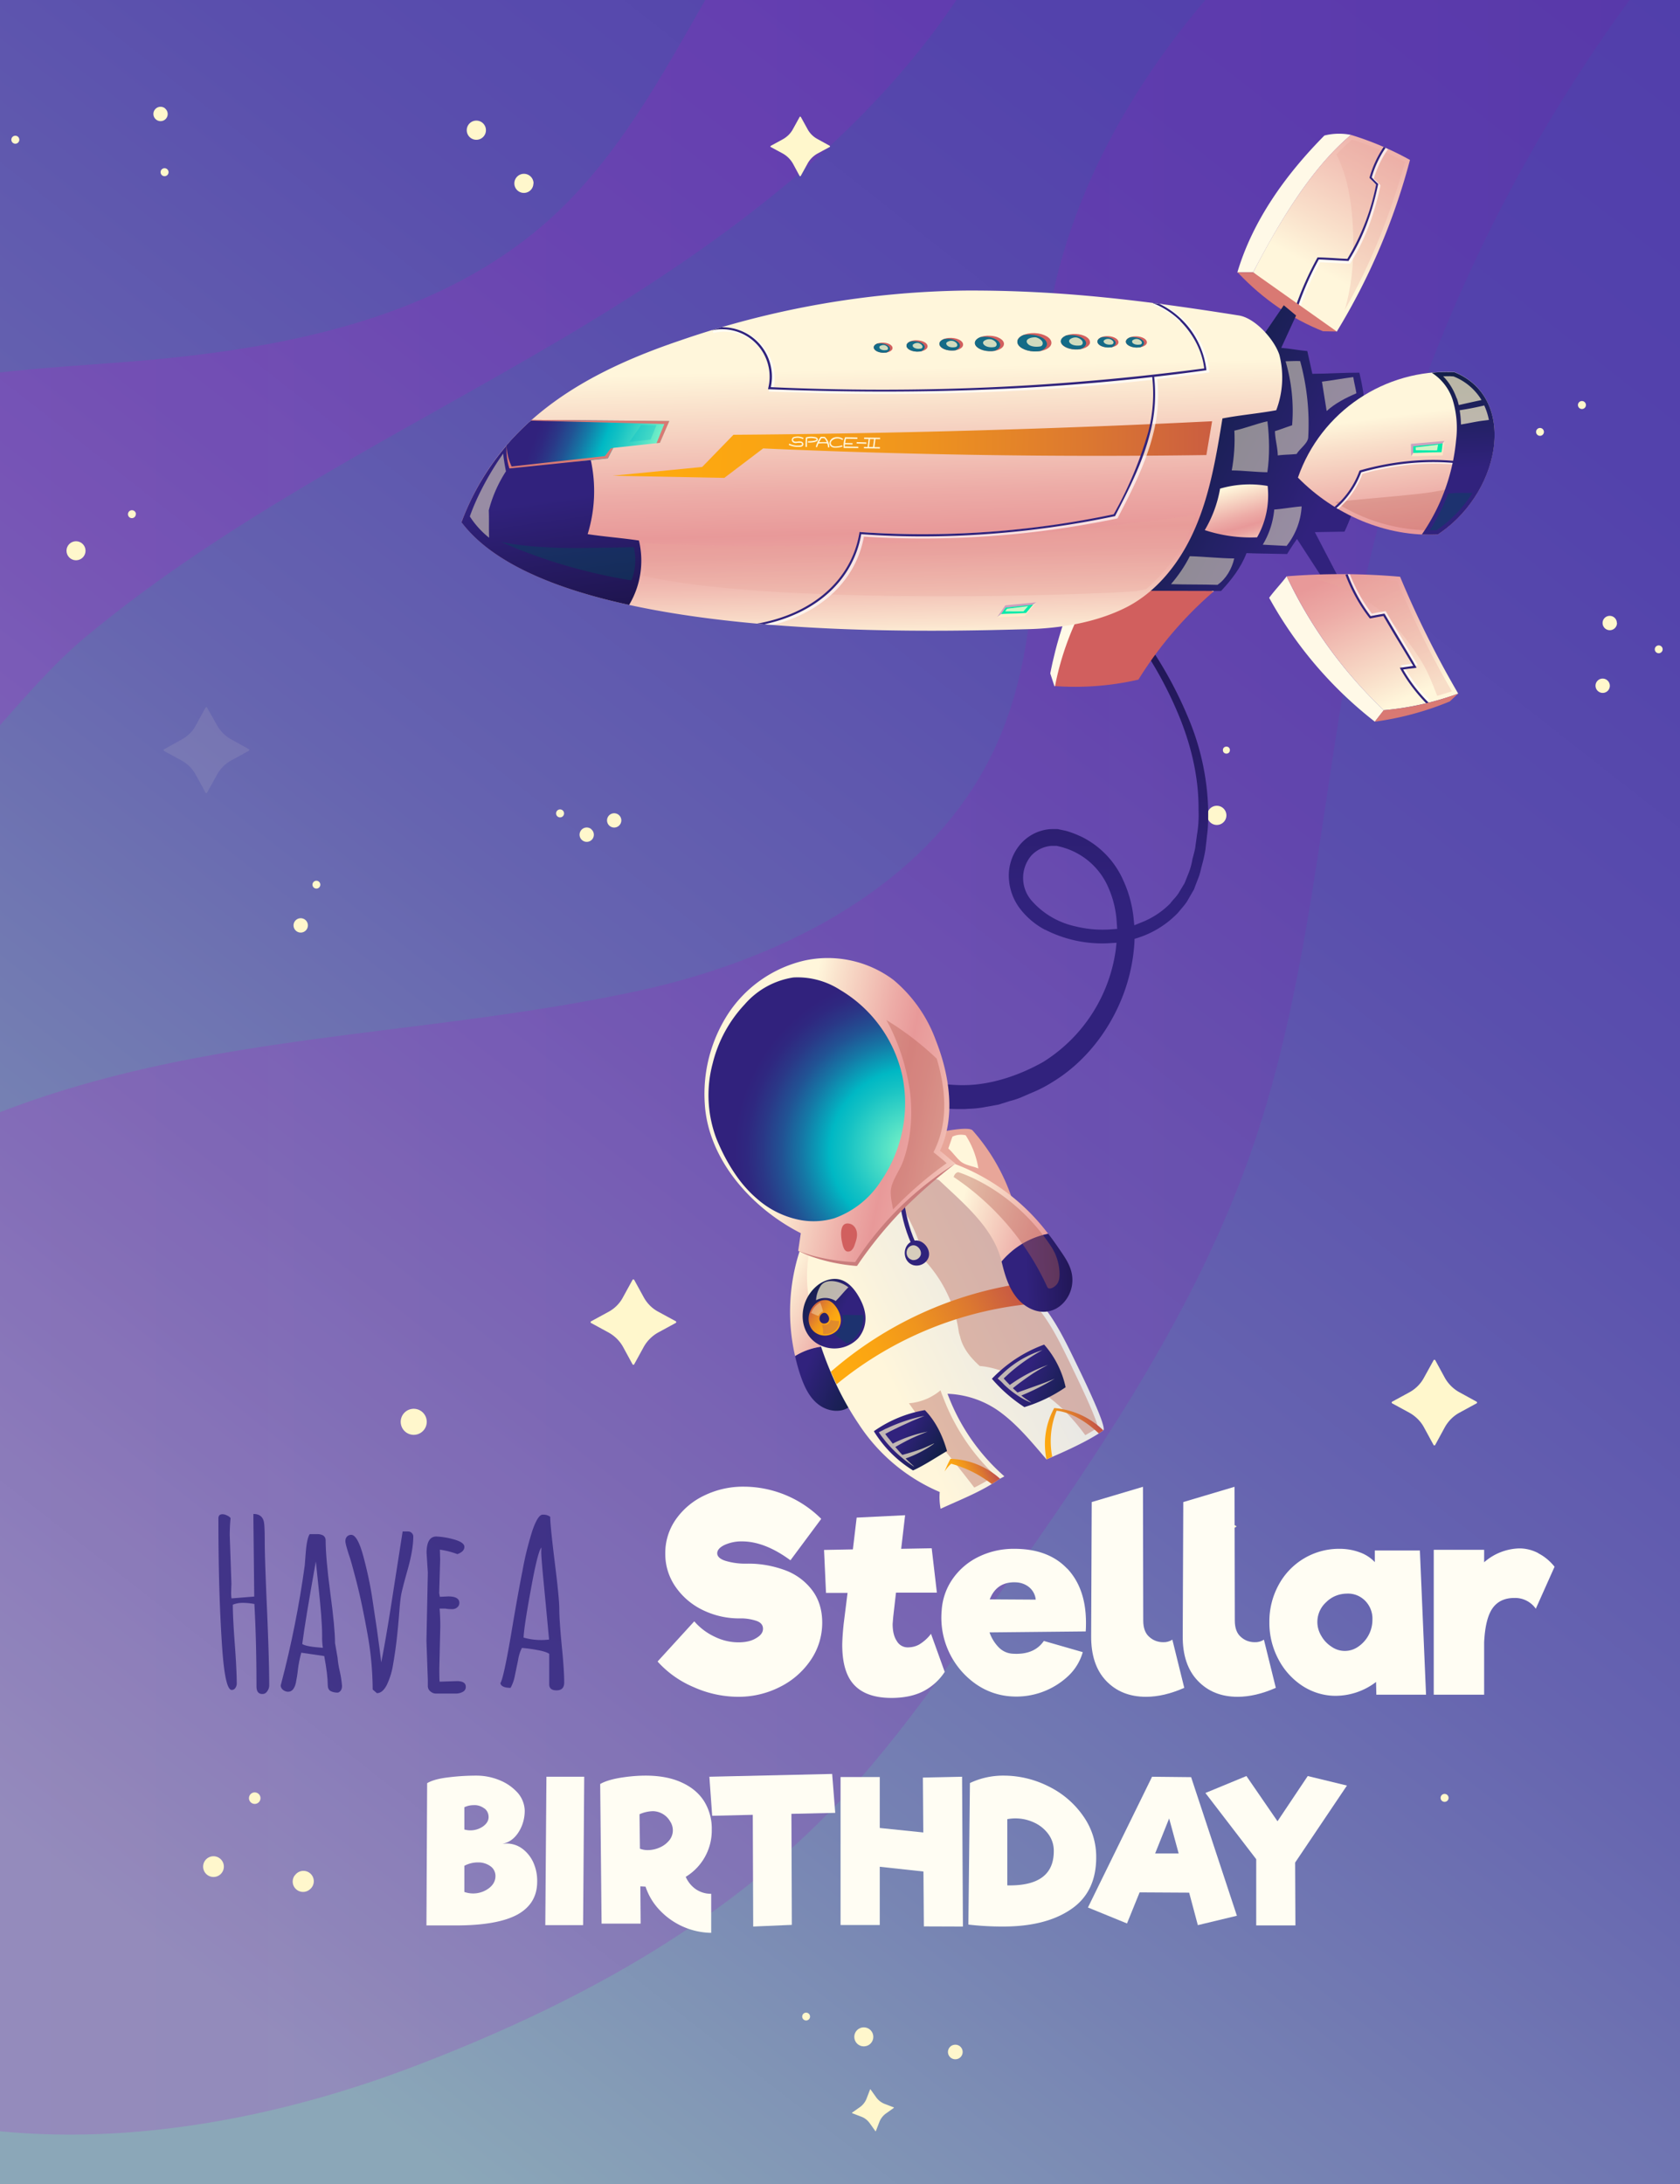
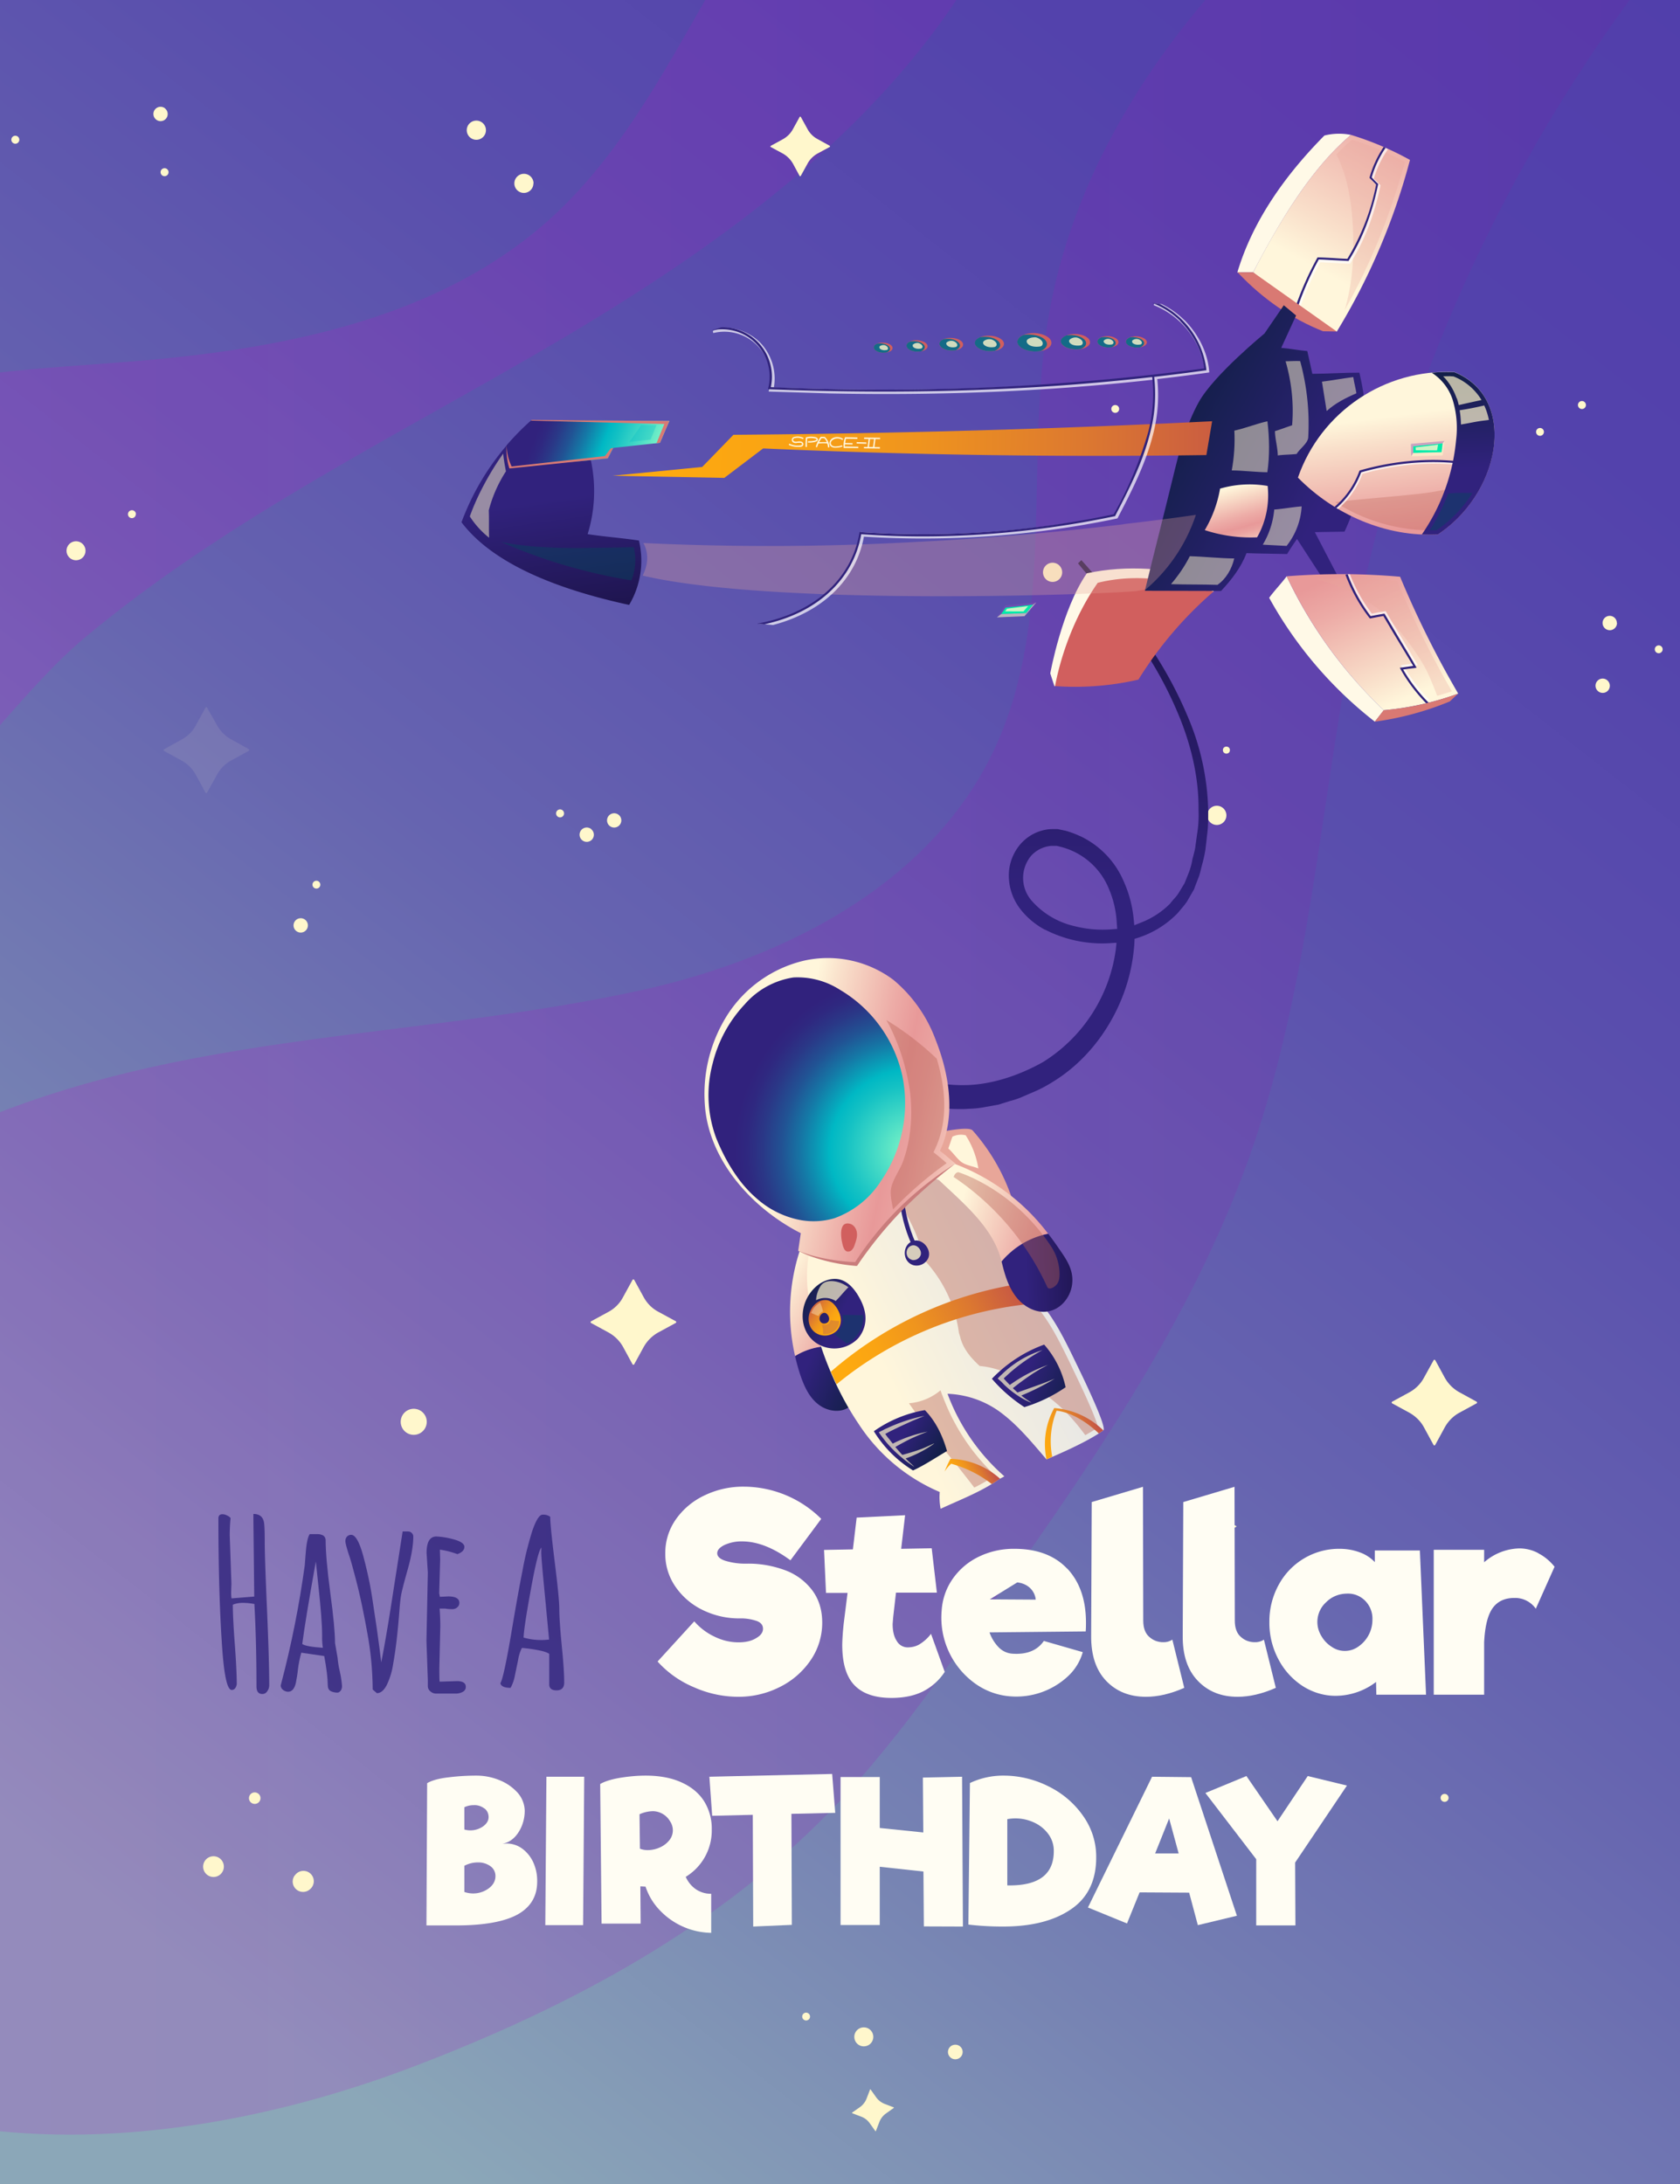
<svg xmlns="http://www.w3.org/2000/svg" id="fn54__e2FstR5vBAP1" viewBox="0 0 1200 1560" shape-rendering="geometricPrecision" text-rendering="geometricPrecision">
  <rect x="0" y="0" width="1200" height="1560" fill="#808080" stroke="none" />
  <style>@keyframes e2FstR5vBAP6_c_o{0%,to{opacity:.14}23.333%,73.333%{opacity:1;animation-timing-function:cubic-bezier(.5,0,.46,1)}46.667%{opacity:.32;animation-timing-function:cubic-bezier(.5,0,.46,1)}}@keyframes e2FstR5vBAP41_c_o{0%,43.333%{opacity:1;animation-timing-function:cubic-bezier(.5,0,.46,1)}16.667%{opacity:.32;animation-timing-function:cubic-bezier(.5,0,.46,1)}70%{opacity:.14}to{opacity:1}}@keyframes e2FstR5vBAP45_to__to{0%,13.333%,to{transform:translate(715.337px,596.145px)}31.667%{transform:translate(715.337px,581.145px)}}@keyframes e2FstR5vBAP45_ts__ts{0%,to{transform:scale(1,1)}21.667%{transform:scale(.883,.963)}}@keyframes e2FstR5vBAP46_to__to{0%,to{transform:translate(600.389px,819.817px)}28.333%{transform:translate(600.389px,791.817px);animation-timing-function:cubic-bezier(.56,.015,.58,1)}75%{transform:translate(600.389px,817.817px);animation-timing-function:cubic-bezier(.56,.015,.58,1)}}@keyframes e2FstR5vBAP46_tr__tr{0%{transform:rotate(-.558deg)}31.667%{transform:rotate(25deg)}43.333%{transform:rotate(33deg)}78.333%{transform:rotate(8deg)}to{transform:rotate(0deg)}}@keyframes e2FstR5vBAP99_to__to{0%,to{transform:translate(695.674px,307.648px)}30%{transform:translate(695.674px,265.648px)}}@keyframes e2FstR5vBAP99_tr__tr{0%,to{transform:rotate(-.697deg)}30%{transform:rotate(-1.688deg)}}</style>
  <defs>
    <linearGradient id="fn54__e2FstR5vBAP3-fill" x1="121" y1="1395.9" x2="1250" y2="-43.7" spreadMethod="pad" gradientUnits="userSpaceOnUse">
      <stop id="fn54__e2FstR5vBAP3-fill-0" offset="0%" stop-color="#8BA7B8" />
      <stop id="fn54__e2FstR5vBAP3-fill-1" offset="21%" stop-color="#7682B3" />
      <stop id="fn54__e2FstR5vBAP3-fill-2" offset="41%" stop-color="#6664B0" />
      <stop id="fn54__e2FstR5vBAP3-fill-3" offset="61%" stop-color="#5A4FAD" />
      <stop id="fn54__e2FstR5vBAP3-fill-4" offset="81%" stop-color="#5342AC" />
      <stop id="fn54__e2FstR5vBAP3-fill-5" offset="100%" stop-color="#513EAB" />
    </linearGradient>
    <linearGradient id="fn54__e2FstR5vBAP4-fill" x1="-118.9" y1="259.8" x2="1184.4" y2="259.8" spreadMethod="pad" gradientUnits="userSpaceOnUse">
      <stop id="fn54__e2FstR5vBAP4-fill-0" offset="0%" stop-color="#BD1ACD" />
      <stop id="fn54__e2FstR5vBAP4-fill-1" offset="19%" stop-color="#B61BC9" />
      <stop id="fn54__e2FstR5vBAP4-fill-2" offset="48%" stop-color="#A11EBE" />
      <stop id="fn54__e2FstR5vBAP4-fill-3" offset="83%" stop-color="#8022AC" />
      <stop id="fn54__e2FstR5vBAP4-fill-4" offset="100%" stop-color="#6D25A2" />
    </linearGradient>
    <linearGradient id="fn54__e2FstR5vBAP5-fill" x1="-118.9" y1="761.4" x2="1184.4" y2="761.4" spreadMethod="pad" gradientUnits="userSpaceOnUse">
      <stop id="fn54__e2FstR5vBAP5-fill-0" offset="0%" stop-color="#BD1ACD" />
      <stop id="fn54__e2FstR5vBAP5-fill-1" offset="19%" stop-color="#B61BC9" />
      <stop id="fn54__e2FstR5vBAP5-fill-2" offset="48%" stop-color="#A11EBE" />
      <stop id="fn54__e2FstR5vBAP5-fill-3" offset="83%" stop-color="#8022AC" />
      <stop id="fn54__e2FstR5vBAP5-fill-4" offset="100%" stop-color="#6D25A2" />
    </linearGradient>
    <linearGradient id="fn54__e2FstR5vBAP45-fill" x1="718.5" y1="404.8" x2="718.4" y2="791.3" spreadMethod="pad" gradientUnits="userSpaceOnUse">
      <stop id="fn54__e2FstR5vBAP45-fill-0" offset="0%" stop-color="#1C1349" />
      <stop id="fn54__e2FstR5vBAP45-fill-1" offset="62%" stop-color="#31227D" />
    </linearGradient>
    <linearGradient id="fn54__e2FstR5vBAP49-fill" x1="506.5" y1="892.7" x2="568.7" y2="921.7" spreadMethod="pad" gradientUnits="userSpaceOnUse">
      <stop id="fn54__e2FstR5vBAP49-fill-0" offset="38%" stop-color="#31227D" />
      <stop id="fn54__e2FstR5vBAP49-fill-1" offset="100%" stop-color="#131F49" />
    </linearGradient>
    <linearGradient id="fn54__e2FstR5vBAP50-fill" x1="495.1" y1="840" x2="567.1" y2="878.8" spreadMethod="pad" gradientUnits="userSpaceOnUse">
      <stop id="fn54__e2FstR5vBAP50-fill-0" offset="22%" stop-color="#FFF6DB" />
      <stop id="fn54__e2FstR5vBAP50-fill-1" offset="39%" stop-color="#F9DFCA" />
      <stop id="fn54__e2FstR5vBAP50-fill-2" offset="80%" stop-color="#EDACA7" />
      <stop id="fn54__e2FstR5vBAP50-fill-3" offset="100%" stop-color="#E89999" />
    </linearGradient>
    <linearGradient id="fn54__e2FstR5vBAP51-fill" x1="549.2" y1="913.7" x2="694.2" y2="844.6" spreadMethod="pad" gradientUnits="userSpaceOnUse">
      <stop id="fn54__e2FstR5vBAP51-fill-0" offset="22%" stop-color="#FFF6DB" />
      <stop id="fn54__e2FstR5vBAP51-fill-1" offset="37%" stop-color="#F9F2DD" />
      <stop id="fn54__e2FstR5vBAP51-fill-2" offset="100%" stop-color="#E6E6E6" />
    </linearGradient>
    <linearGradient id="fn54__e2FstR5vBAP54-fill" x1="694.1" y1="958.7" x2="735.2" y2="939.1" spreadMethod="pad" gradientUnits="userSpaceOnUse">
      <stop id="fn54__e2FstR5vBAP54-fill-0" offset="6%" stop-color="#FEAA0F" />
      <stop id="fn54__e2FstR5vBAP54-fill-1" offset="23%" stop-color="#FAA413" />
      <stop id="fn54__e2FstR5vBAP54-fill-2" offset="45%" stop-color="#EF941E" />
      <stop id="fn54__e2FstR5vBAP54-fill-3" offset="70%" stop-color="#DC7830" />
      <stop id="fn54__e2FstR5vBAP54-fill-4" offset="97%" stop-color="#C35248" />
      <stop id="fn54__e2FstR5vBAP54-fill-5" offset="100%" stop-color="#BF4D4C" />
    </linearGradient>
    <linearGradient id="fn54__e2FstR5vBAP55-fill" x1="631.3" y1="987.8" x2="661.3" y2="973.5" spreadMethod="pad" gradientUnits="userSpaceOnUse">
      <stop id="fn54__e2FstR5vBAP55-fill-0" offset="6%" stop-color="#FEAA0F" />
      <stop id="fn54__e2FstR5vBAP55-fill-1" offset="23%" stop-color="#FAA413" />
      <stop id="fn54__e2FstR5vBAP55-fill-2" offset="45%" stop-color="#EF941E" />
      <stop id="fn54__e2FstR5vBAP55-fill-3" offset="70%" stop-color="#DC7830" />
      <stop id="fn54__e2FstR5vBAP55-fill-4" offset="97%" stop-color="#C35248" />
      <stop id="fn54__e2FstR5vBAP55-fill-5" offset="100%" stop-color="#BF4D4C" />
    </linearGradient>
    <linearGradient id="fn54__e2FstR5vBAP56-fill" x1="583.8" y1="942" x2="624.5" y2="966.8" spreadMethod="pad" gradientUnits="userSpaceOnUse">
      <stop id="fn54__e2FstR5vBAP56-fill-0" offset="38%" stop-color="#31227D" />
      <stop id="fn54__e2FstR5vBAP56-fill-1" offset="100%" stop-color="#131F49" />
    </linearGradient>
    <linearGradient id="fn54__e2FstR5vBAP57-fill" x1="665" y1="901.3" x2="721.5" y2="924.8" spreadMethod="pad" gradientUnits="userSpaceOnUse">
      <stop id="fn54__e2FstR5vBAP57-fill-0" offset="38%" stop-color="#31227D" />
      <stop id="fn54__e2FstR5vBAP57-fill-1" offset="100%" stop-color="#131F49" />
    </linearGradient>
    <linearGradient id="fn54__e2FstR5vBAP58-fill" x1="549.7" y1="914" x2="690.9" y2="846.7" spreadMethod="pad" gradientUnits="userSpaceOnUse">
      <stop id="fn54__e2FstR5vBAP58-fill-0" offset="6%" stop-color="#FEAA0F" />
      <stop id="fn54__e2FstR5vBAP58-fill-1" offset="23%" stop-color="#FAA413" />
      <stop id="fn54__e2FstR5vBAP58-fill-2" offset="45%" stop-color="#EF941E" />
      <stop id="fn54__e2FstR5vBAP58-fill-3" offset="70%" stop-color="#DC7830" />
      <stop id="fn54__e2FstR5vBAP58-fill-4" offset="97%" stop-color="#C35248" />
      <stop id="fn54__e2FstR5vBAP58-fill-5" offset="100%" stop-color="#BF4D4C" />
    </linearGradient>
    <linearGradient id="fn54__e2FstR5vBAP62-fill" x1="621.8" y1="784.6" x2="707.3" y2="814.3" spreadMethod="pad" gradientUnits="userSpaceOnUse">
      <stop id="fn54__e2FstR5vBAP62-fill-0" offset="22%" stop-color="#FFF6DB" />
      <stop id="fn54__e2FstR5vBAP62-fill-1" offset="39%" stop-color="#F9DFCA" />
      <stop id="fn54__e2FstR5vBAP62-fill-2" offset="80%" stop-color="#EDACA7" />
      <stop id="fn54__e2FstR5vBAP62-fill-3" offset="100%" stop-color="#E89999" />
    </linearGradient>
    <linearGradient id="fn54__e2FstR5vBAP63-fill" x1="659.5" y1="840.1" x2="732.6" y2="838.4" spreadMethod="pad" gradientUnits="userSpaceOnUse">
      <stop id="fn54__e2FstR5vBAP63-fill-0" offset="38%" stop-color="#31227D" />
      <stop id="fn54__e2FstR5vBAP63-fill-1" offset="100%" stop-color="#1C1349" />
    </linearGradient>
    <linearGradient id="fn54__e2FstR5vBAP64-fill" x1="463.7" y1="700.9" x2="671.8" y2="747.9" spreadMethod="pad" gradientUnits="userSpaceOnUse">
      <stop id="fn54__e2FstR5vBAP64-fill-0" offset="27%" stop-color="#FFF6DB" />
      <stop id="fn54__e2FstR5vBAP64-fill-1" offset="35%" stop-color="#F9DFCA" />
      <stop id="fn54__e2FstR5vBAP64-fill-2" offset="54%" stop-color="#EDACA7" />
      <stop id="fn54__e2FstR5vBAP64-fill-3" offset="63%" stop-color="#E89999" />
      <stop id="fn54__e2FstR5vBAP64-fill-4" offset="70%" stop-color="#EAA2A0" />
      <stop id="fn54__e2FstR5vBAP64-fill-5" offset="81%" stop-color="#F1BCB2" />
      <stop id="fn54__e2FstR5vBAP64-fill-6" offset="95%" stop-color="#FBE5CF" />
      <stop id="fn54__e2FstR5vBAP64-fill-7" offset="100%" stop-color="#FFF6DB" />
    </linearGradient>
    <linearGradient id="fn54__e2FstR5vBAP69-fill" x1="526.7" y1="854.6" x2="569.9" y2="877.9" spreadMethod="pad" gradientUnits="userSpaceOnUse">
      <stop id="fn54__e2FstR5vBAP69-fill-0" offset="0%" stop-color="#131F49" />
      <stop id="fn54__e2FstR5vBAP69-fill-1" offset="62%" stop-color="#31227D" />
    </linearGradient>
    <linearGradient id="fn54__e2FstR5vBAP70-fill" x1="550.8" y1="875.3" x2="530.9" y2="861.2" spreadMethod="pad" gradientUnits="userSpaceOnUse">
      <stop id="fn54__e2FstR5vBAP70-fill-0" offset="6%" stop-color="#FEAA0F" />
      <stop id="fn54__e2FstR5vBAP70-fill-1" offset="23%" stop-color="#FAA413" />
      <stop id="fn54__e2FstR5vBAP70-fill-2" offset="45%" stop-color="#EF941E" />
      <stop id="fn54__e2FstR5vBAP70-fill-3" offset="70%" stop-color="#DC7830" />
      <stop id="fn54__e2FstR5vBAP70-fill-4" offset="97%" stop-color="#C35248" />
      <stop id="fn54__e2FstR5vBAP70-fill-5" offset="100%" stop-color="#BF4D4C" />
    </linearGradient>
    <linearGradient id="fn54__e2FstR5vBAP79-fill" x1="504.7" y1="744.2" x2="597.1" y2="700.2" spreadMethod="pad" gradientUnits="userSpaceOnUse">
      <stop id="fn54__e2FstR5vBAP79-fill-0" offset="0%" stop-color="#FFF7CC" />
      <stop id="fn54__e2FstR5vBAP79-fill-1" offset="100%" stop-color="#FFF7CC" />
    </linearGradient>
    <linearGradient id="fn54__e2FstR5vBAP83-fill" x1="504.7" y1="744.2" x2="597.1" y2="700.2" spreadMethod="pad" gradientUnits="userSpaceOnUse">
      <stop id="fn54__e2FstR5vBAP83-fill-0" offset="0%" stop-color="#FFF" />
      <stop id="fn54__e2FstR5vBAP83-fill-1" offset="100%" stop-color="#000" />
    </linearGradient>
    <linearGradient id="fn54__e2FstR5vBAP86-fill" x1="454.3" y1="668.4" x2="525.2" y2="706.8" spreadMethod="pad" gradientUnits="userSpaceOnUse">
      <stop id="fn54__e2FstR5vBAP86-fill-0" offset="0%" stop-color="#FFF7CC" />
      <stop id="fn54__e2FstR5vBAP86-fill-1" offset="100%" stop-color="#FFF7CC" />
    </linearGradient>
    <linearGradient id="fn54__e2FstR5vBAP90-fill" x1="454.3" y1="668.4" x2="525.2" y2="706.8" spreadMethod="pad" gradientUnits="userSpaceOnUse">
      <stop id="fn54__e2FstR5vBAP90-fill-0" offset="0%" stop-color="#FFF" />
      <stop id="fn54__e2FstR5vBAP90-fill-1" offset="100%" stop-color="#000" />
    </linearGradient>
    <linearGradient id="fn54__e2FstR5vBAP93-fill" x1="463" y1="676.1" x2="574" y2="736.1" spreadMethod="pad" gradientUnits="userSpaceOnUse">
      <stop id="fn54__e2FstR5vBAP93-fill-0" offset="0%" stop-color="#FFF7CC" />
      <stop id="fn54__e2FstR5vBAP93-fill-1" offset="100%" stop-color="#FFF7CC" />
    </linearGradient>
    <linearGradient id="fn54__e2FstR5vBAP97-fill" x1="463" y1="676.1" x2="574" y2="736.1" spreadMethod="pad" gradientUnits="userSpaceOnUse">
      <stop id="fn54__e2FstR5vBAP97-fill-0" offset="0%" stop-color="#FFF" />
      <stop id="fn54__e2FstR5vBAP97-fill-1" offset="100%" stop-color="#000" />
    </linearGradient>
    <linearGradient id="fn54__e2FstR5vBAP103-fill" x1="917.3" y1="240.3" x2="1008.8" y2="74.5" spreadMethod="pad" gradientUnits="userSpaceOnUse">
      <stop id="fn54__e2FstR5vBAP103-fill-0" offset="22%" stop-color="#FFF6DB" />
      <stop id="fn54__e2FstR5vBAP103-fill-1" offset="39%" stop-color="#F9DFCA" />
      <stop id="fn54__e2FstR5vBAP103-fill-2" offset="80%" stop-color="#EDACA7" />
      <stop id="fn54__e2FstR5vBAP103-fill-3" offset="100%" stop-color="#E89999" />
    </linearGradient>
    <linearGradient id="fn54__e2FstR5vBAP108-fill" x1="1010.7" y1="409.1" x2="835.3" y2="313.5" spreadMethod="pad" gradientUnits="userSpaceOnUse">
      <stop id="fn54__e2FstR5vBAP108-fill-0" offset="39%" stop-color="#31227D" />
      <stop id="fn54__e2FstR5vBAP108-fill-1" offset="100%" stop-color="#131F49" />
    </linearGradient>
    <linearGradient id="fn54__e2FstR5vBAP109-fill" x1="619.7" y1="217.7" x2="622.9" y2="466.9" spreadMethod="pad" gradientUnits="userSpaceOnUse">
      <stop id="fn54__e2FstR5vBAP109-fill-0" offset="22%" stop-color="#FFF6DB" />
      <stop id="fn54__e2FstR5vBAP109-fill-1" offset="33%" stop-color="#F9DFCA" />
      <stop id="fn54__e2FstR5vBAP109-fill-2" offset="57%" stop-color="#EDACA7" />
      <stop id="fn54__e2FstR5vBAP109-fill-3" offset="69%" stop-color="#E89999" />
      <stop id="fn54__e2FstR5vBAP109-fill-4" offset="75%" stop-color="#EAA2A0" />
      <stop id="fn54__e2FstR5vBAP109-fill-5" offset="84%" stop-color="#F1BCB2" />
      <stop id="fn54__e2FstR5vBAP109-fill-6" offset="96%" stop-color="#FBE5CF" />
      <stop id="fn54__e2FstR5vBAP109-fill-7" offset="100%" stop-color="#FFF6DB" />
    </linearGradient>
    <linearGradient id="fn54__e2FstR5vBAP110-fill" x1="436.5" y1="322" x2="916.7" y2="336.4" spreadMethod="pad" gradientUnits="userSpaceOnUse">
      <stop id="fn54__e2FstR5vBAP110-fill-0" offset="6%" stop-color="#FEAA0F" />
      <stop id="fn54__e2FstR5vBAP110-fill-1" offset="23%" stop-color="#FAA413" />
      <stop id="fn54__e2FstR5vBAP110-fill-2" offset="45%" stop-color="#EF941E" />
      <stop id="fn54__e2FstR5vBAP110-fill-3" offset="70%" stop-color="#DC7830" />
      <stop id="fn54__e2FstR5vBAP110-fill-4" offset="97%" stop-color="#C35248" />
      <stop id="fn54__e2FstR5vBAP110-fill-5" offset="100%" stop-color="#BF4D4C" />
    </linearGradient>
    <linearGradient id="fn54__e2FstR5vBAP114-fill" x1="401.9" y1="262.6" x2="900.2" y2="257.8" spreadMethod="pad" gradientUnits="userSpaceOnUse">
      <stop id="fn54__e2FstR5vBAP114-fill-0" offset="0%" stop-color="#FFF7CC" />
      <stop id="fn54__e2FstR5vBAP114-fill-1" offset="100%" stop-color="#FFF7CC" />
    </linearGradient>
    <linearGradient id="fn54__e2FstR5vBAP118-fill" x1="401.9" y1="262.6" x2="900.2" y2="257.8" spreadMethod="pad" gradientUnits="userSpaceOnUse">
      <stop id="fn54__e2FstR5vBAP118-fill-0" offset="0%" stop-color="#FFF" />
      <stop id="fn54__e2FstR5vBAP118-fill-1" offset="100%" stop-color="#000" />
    </linearGradient>
    <linearGradient id="fn54__e2FstR5vBAP119-fill" x1="399.8" y1="454.3" x2="380.9" y2="307.4" spreadMethod="pad" gradientUnits="userSpaceOnUse">
      <stop id="fn54__e2FstR5vBAP119-fill-0" offset="0%" stop-color="#1C1349" />
      <stop id="fn54__e2FstR5vBAP119-fill-1" offset="62%" stop-color="#31227D" />
    </linearGradient>
    <linearGradient id="fn54__e2FstR5vBAP120-fill" x1="383.8" y1="308.4" x2="463.6" y2="342" spreadMethod="pad" gradientUnits="userSpaceOnUse">
      <stop id="fn54__e2FstR5vBAP120-fill-0" offset="0%" stop-color="#31227D" />
      <stop id="fn54__e2FstR5vBAP120-fill-1" offset="7%" stop-color="#2F2880" />
      <stop id="fn54__e2FstR5vBAP120-fill-2" offset="16%" stop-color="#2A3887" />
      <stop id="fn54__e2FstR5vBAP120-fill-3" offset="27%" stop-color="#215394" />
      <stop id="fn54__e2FstR5vBAP120-fill-4" offset="38%" stop-color="#1578A6" />
      <stop id="fn54__e2FstR5vBAP120-fill-5" offset="50%" stop-color="#06A7BC" />
      <stop id="fn54__e2FstR5vBAP120-fill-6" offset="54%" stop-color="#00B8C4" />
      <stop id="fn54__e2FstR5vBAP120-fill-7" offset="63%" stop-color="#15C2C4" />
      <stop id="fn54__e2FstR5vBAP120-fill-8" offset="82%" stop-color="#4CDDC6" />
      <stop id="fn54__e2FstR5vBAP120-fill-9" offset="100%" stop-color="#83F7C7" />
    </linearGradient>
    <linearGradient id="fn54__e2FstR5vBAP124-fill" x1="346.5" y1="306.2" x2="423" y2="337.7" spreadMethod="pad" gradientUnits="userSpaceOnUse">
      <stop id="fn54__e2FstR5vBAP124-fill-0" offset="0%" stop-color="#FFF7CC" />
      <stop id="fn54__e2FstR5vBAP124-fill-1" offset="100%" stop-color="#FFF7CC" />
    </linearGradient>
    <linearGradient id="fn54__e2FstR5vBAP128-fill" x1="346.5" y1="306.2" x2="423" y2="337.7" spreadMethod="pad" gradientUnits="userSpaceOnUse">
      <stop id="fn54__e2FstR5vBAP128-fill-0" offset="0%" stop-color="#FFF" />
      <stop id="fn54__e2FstR5vBAP128-fill-1" offset="100%" stop-color="#000" />
    </linearGradient>
    <linearGradient id="fn54__e2FstR5vBAP130-fill" x1="1010.2" y1="539" x2="958" y2="420.6" spreadMethod="pad" gradientUnits="userSpaceOnUse">
      <stop id="fn54__e2FstR5vBAP130-fill-0" offset="22%" stop-color="#FFF6DB" />
      <stop id="fn54__e2FstR5vBAP130-fill-1" offset="39%" stop-color="#F9DFCA" />
      <stop id="fn54__e2FstR5vBAP130-fill-2" offset="80%" stop-color="#EDACA7" />
      <stop id="fn54__e2FstR5vBAP130-fill-3" offset="100%" stop-color="#E89999" />
    </linearGradient>
    <linearGradient id="fn54__e2FstR5vBAP136-fill" x1="873.8" y1="346.6" x2="890.2" y2="407.1" spreadMethod="pad" gradientUnits="userSpaceOnUse">
      <stop id="fn54__e2FstR5vBAP136-fill-0" offset="22%" stop-color="#FFF6DB" />
      <stop id="fn54__e2FstR5vBAP136-fill-1" offset="33%" stop-color="#F9DFCA" />
      <stop id="fn54__e2FstR5vBAP136-fill-2" offset="57%" stop-color="#EDACA7" />
      <stop id="fn54__e2FstR5vBAP136-fill-3" offset="69%" stop-color="#E89999" />
      <stop id="fn54__e2FstR5vBAP136-fill-4" offset="75%" stop-color="#EAA2A0" />
      <stop id="fn54__e2FstR5vBAP136-fill-5" offset="84%" stop-color="#F1BCB2" />
      <stop id="fn54__e2FstR5vBAP136-fill-6" offset="96%" stop-color="#FBE5CF" />
      <stop id="fn54__e2FstR5vBAP136-fill-7" offset="100%" stop-color="#FFF6DB" />
    </linearGradient>
    <linearGradient id="fn54__e2FstR5vBAP167-fill" x1="990.1" y1="287.4" x2="1002.7" y2="392.5" spreadMethod="pad" gradientUnits="userSpaceOnUse">
      <stop id="fn54__e2FstR5vBAP167-fill-0" offset="22%" stop-color="#FFF6DB" />
      <stop id="fn54__e2FstR5vBAP167-fill-1" offset="39%" stop-color="#F9DFCA" />
      <stop id="fn54__e2FstR5vBAP167-fill-2" offset="80%" stop-color="#EDACA7" />
      <stop id="fn54__e2FstR5vBAP167-fill-3" offset="100%" stop-color="#E89999" />
    </linearGradient>
    <linearGradient id="fn54__e2FstR5vBAP170-fill" x1="919" y1="323.8" x2="1027.3" y2="306.8" spreadMethod="pad" gradientUnits="userSpaceOnUse">
      <stop id="fn54__e2FstR5vBAP170-fill-0" offset="0%" stop-color="#FFF7CC" />
      <stop id="fn54__e2FstR5vBAP170-fill-1" offset="100%" stop-color="#FFF7CC" />
    </linearGradient>
    <linearGradient id="fn54__e2FstR5vBAP174-fill" x1="919" y1="323.8" x2="1027.3" y2="306.8" spreadMethod="pad" gradientUnits="userSpaceOnUse">
      <stop id="fn54__e2FstR5vBAP174-fill-0" offset="0%" stop-color="#FFF" />
      <stop id="fn54__e2FstR5vBAP174-fill-1" offset="100%" stop-color="#000" />
    </linearGradient>
    <linearGradient id="fn54__e2FstR5vBAP178-fill" x1="1041" y1="390.2" x2="1037.2" y2="280.7" spreadMethod="pad" gradientUnits="userSpaceOnUse">
      <stop id="fn54__e2FstR5vBAP178-fill-0" offset="38%" stop-color="#31227D" />
      <stop id="fn54__e2FstR5vBAP178-fill-1" offset="100%" stop-color="#131F49" />
    </linearGradient>
    <radialGradient id="fn54__e2FstR5vBAP66-fill" cx="0" cy="0" r="126.1" spreadMethod="pad" gradientUnits="userSpaceOnUse" gradientTransform="rotate(-25.5 1962.6 -964.2)">
      <stop id="fn54__e2FstR5vBAP66-fill-0" offset="0%" stop-color="#83F7C7" />
      <stop id="fn54__e2FstR5vBAP66-fill-1" offset="18%" stop-color="#4CDDC6" />
      <stop id="fn54__e2FstR5vBAP66-fill-2" offset="37%" stop-color="#15C2C4" />
      <stop id="fn54__e2FstR5vBAP66-fill-3" offset="46%" stop-color="#00B8C4" />
      <stop id="fn54__e2FstR5vBAP66-fill-4" offset="50%" stop-color="#06A7BC" />
      <stop id="fn54__e2FstR5vBAP66-fill-5" offset="62%" stop-color="#1578A6" />
      <stop id="fn54__e2FstR5vBAP66-fill-6" offset="73%" stop-color="#215394" />
      <stop id="fn54__e2FstR5vBAP66-fill-7" offset="84%" stop-color="#2A3887" />
      <stop id="fn54__e2FstR5vBAP66-fill-8" offset="93%" stop-color="#2F2880" />
      <stop id="fn54__e2FstR5vBAP66-fill-9" offset="100%" stop-color="#31227D" />
    </radialGradient>
  </defs>
  <g id="fn54__e2FstR5vBAP2" style="isolation:isolate">
    <rect id="fn54__e2FstR5vBAP3" width="1203.9" height="1565.4" rx="0" ry="0" transform="translate(-3.1 -2)" fill="url(#fn54__e2FstR5vBAP3-fill)" stroke="none" stroke-width="1" />
    <path id="fn54__e2FstR5vBAP4" style="mix-blend-mode:multiply" d="M504.9-2c-32.2 56.2-63 113.4-110.3 156.8-80.2 73.5-194.5 95-303 103.6-31.4 2.5-63.3 4.3-94.7 8v255.1C17 499 37.3 475 60.5 455.5c102.8-85.8 224.7-144.9 340-213C509 178.3 615.1 102.5 684.5-2Z" opacity=".2" fill="url(#fn54__e2FstR5vBAP4-fill)" stroke="none" stroke-width="1" />
    <path id="fn54__e2FstR5vBAP5" style="mix-blend-mode:multiply" d="M862.7-2c-56 65.3-98.8 142.5-113.5 226.9-18 103.7 5.7 216.1-39.4 311.2-45.5 96.2-151.4 149.7-255.5 172C298.3 741.5 146 737.2-3 795.6V1522c95 10 199.6-8.2 298.7-46 108.6-41.4 214-97.2 295.3-180.3 40.8-41.7 74.8-89.5 108.6-137.1 75.7-106.6 152.4-215 195-338.6 44.3-128.4 49.6-266.6 78.9-399.2A1128.8 1128.8 0 0 1 1165.5-2Z" opacity=".2" fill="url(#fn54__e2FstR5vBAP5-fill)" stroke="none" stroke-width="1" />
    <path d="M148 505.6 155 518c2.4 4.3 6 7.9 10.3 10.2l12.4 6.9a.7.7 0 0 1 0 1.2l-12.4 6.8c-4.4 2.4-8 6-10.3 10.3L148 566a.7.7 0 0 1-1.3 0l-6.8-12.5c-2.4-4.4-6-8-10.3-10.3l-12.4-6.8a.7.7 0 0 1 0-1.2l12.4-6.9c4.4-2.3 8-5.9 10.3-10.2l6.8-12.5a.7.7 0 0 1 1.3 0Z" opacity=".1" fill="#FFF7CC" style="animation:e2FstR5vBAP6_c_o 12000ms linear infinite normal forwards" />
    <path id="fn54__e2FstR5vBAP7" d="m453 914.2 6.8 12.4c2.4 4.4 6 8 10.3 10.3l12.5 6.8a.7.7 0 0 1 0 1.3l-12.5 6.8c-4.3 2.4-7.9 6-10.3 10.3l-6.8 12.4a.7.7 0 0 1-1.2 0L445 962c-2.4-4.3-6-7.8-10.3-10.2l-12.5-6.8a.7.7 0 0 1 0-1.2l12.5-6.8c4.4-2.4 8-6 10.3-10.4l6.8-12.4a.7.7 0 0 1 1.2 0Z" fill="#FFF7CC" stroke="none" stroke-width="1" />
    <path id="fn54__e2FstR5vBAP8" d="m872 1078.9 2.5 4.7a10 10 0 0 0 3.9 3.9l4.7 2.6a.3.3 0 0 1 0 .4l-4.7 2.6a10 10 0 0 0-3.9 3.9l-2.6 4.7a.3.3 0 0 1-.4 0l-2.6-4.7c-1-1.6-2.3-3-3.9-3.9l-4.7-2.6a.3.3 0 0 1 0-.4l4.7-2.6c1.6-.9 3-2.2 3.9-3.9l2.6-4.7a.3.3 0 0 1 .4 0Z" fill="#FFF7CC" stroke="none" stroke-width="1" />
    <path id="fn54__e2FstR5vBAP9" d="m608.8 1508.9 5.7-4c2-1.5 3.5-3.5 4.4-5.7l2.5-6.5a.3.3 0 0 1 .6 0l4 5.6c1.5 2 3.5 3.5 5.7 4.4l6.5 2.5a.3.3 0 0 1 0 .6l-5.6 4c-2 1.5-3.5 3.5-4.4 5.7l-2.5 6.5a.3.3 0 0 1-.6 0l-4-5.6c-1.5-2-3.4-3.5-5.7-4.4l-6.5-2.5a.3.3 0 0 1 0-.6Z" fill="#FFF7CC" stroke="none" stroke-width="1" />
    <path id="fn54__e2FstR5vBAP10" d="m598.4 801.7 3.3 6.1c1.2 2.2 2.9 3.9 5 5l6.1 3.4a.3.3 0 0 1 0 .6l-6.1 3.3a12.7 12.7 0 0 0-5 5l-3.4 6.2a.3.3 0 0 1-.5 0l-3.4-6.2a12.6 12.6 0 0 0-5-5l-6.1-3.3a.3.3 0 0 1 0-.6l6.1-3.4c2.1-1.1 3.9-2.8 5-5l3.4-6a.3.3 0 0 1 .6 0Z" fill="#FFF7CC" stroke="none" stroke-width="1" />
    <path id="fn54__e2FstR5vBAP11" d="m572 83.5 4.8 8.7c1.6 3 4.1 5.5 7.1 7.1l8.7 4.8a.5.5 0 0 1 0 .9l-8.7 4.7c-3 1.7-5.5 4.2-7.1 7.2l-4.8 8.7a.5.5 0 0 1-.9 0l-4.7-8.7c-1.7-3-4.2-5.5-7.2-7.2l-8.7-4.7a.5.5 0 0 1 0-.8l8.8-4.8c3-1.7 5.5-4.2 7.1-7.2l4.8-8.7a.5.5 0 0 1 .8 0Z" fill="#FFF7CC" stroke="none" stroke-width="1" />
    <path id="fn54__e2FstR5vBAP12" d="M876 582.4a6.8 6.8 0 1 1-13.7 0 6.8 6.8 0 0 1 13.7 0Z" fill="#FFF7CC" stroke="none" stroke-width="1" />
    <path id="fn54__e2FstR5vBAP13" d="M347.1 93a6.8 6.8 0 1 1-13.7 0 6.8 6.8 0 0 1 13.7 0Z" fill="#FFF7CC" stroke="none" stroke-width="1" />
    <circle id="fn54__e2FstR5vBAP14" r="6.8" transform="translate(54.3 393.4)" fill="#FFF7CC" stroke="none" stroke-width="1" />
    <path id="fn54__e2FstR5vBAP15" d="M381 131a6.8 6.8 0 1 1-13.6 0 6.8 6.8 0 0 1 13.7 0Z" fill="#FFF7CC" stroke="none" stroke-width="1" />
    <path id="fn54__e2FstR5vBAP16" d="M758.7 408.8a6.8 6.8 0 1 1-13.7 0 6.8 6.8 0 0 1 13.7 0Z" fill="#FFF7CC" stroke="none" stroke-width="1" />
    <path id="fn54__e2FstR5vBAP17" d="M443.8 586a5 5 0 1 1-10.2 0 5 5 0 0 1 10.2 0Z" fill="#FFF7CC" stroke="none" stroke-width="1" />
    <path id="fn54__e2FstR5vBAP18" d="M1155 445a5 5 0 1 1-10.3 0 5 5 0 0 1 10.2 0Z" fill="#FFF7CC" stroke="none" stroke-width="1" />
    <path id="fn54__e2FstR5vBAP19" d="M422.3 592.3a5 5 0 1 1-6.4 7.9 5 5 0 0 1 6.4-8Z" fill="#FFF7CC" stroke="none" stroke-width="1" />
    <circle id="fn54__e2FstR5vBAP20" r="6.8" transform="translate(617 1454.9)" fill="#FFF7CC" stroke="none" stroke-width="1" />
    <circle id="fn54__e2FstR5vBAP21" r="2.5" transform="translate(876 535.8)" fill="#FFF7CC" stroke="none" stroke-width="1" />
    <path id="fn54__e2FstR5vBAP22" d="M1034.7 1284.2a2.8 2.8 0 1 1-5.7 0 2.8 2.8 0 0 1 5.7 0Z" fill="#FFF7CC" stroke="none" stroke-width="1" />
    <circle id="fn54__e2FstR5vBAP23" r="2.8" transform="translate(575.8 1440.4)" fill="#FFF7CC" stroke="none" stroke-width="1" />
    <path id="fn54__e2FstR5vBAP24" d="M1132.8 289.3a2.8 2.8 0 1 1-5.7 0 2.8 2.8 0 0 1 5.7 0Z" fill="#FFF7CC" stroke="none" stroke-width="1" />
    <path id="fn54__e2FstR5vBAP25" d="M402.9 581a2.8 2.8 0 1 1-5.7 0 2.8 2.8 0 0 1 5.7 0Z" fill="#FFF7CC" stroke="none" stroke-width="1" />
    <path id="fn54__e2FstR5vBAP26" d="M969.5 131a5 5 0 1 1-10.2 0 5 5 0 0 1 10.2 0Z" fill="#FFF7CC" stroke="none" stroke-width="1" />
    <path id="fn54__e2FstR5vBAP27" d="M948 137.1a5 5 0 1 1-6.4 8 5 5 0 0 1 6.4-8Z" fill="#FFF7CC" stroke="none" stroke-width="1" />
    <path id="fn54__e2FstR5vBAP28" d="M1148 485.9a5 5 0 1 1-6.4 7.9 5 5 0 0 1 6.3-8Z" fill="#FFF7CC" stroke="none" stroke-width="1" />
    <path id="fn54__e2FstR5vBAP29" d="M218 657a5 5 0 1 1-6.4 8 5 5 0 0 1 6.4-8Z" fill="#FFF7CC" stroke="none" stroke-width="1" />
    <path id="fn54__e2FstR5vBAP30" d="M117.9 77.5a5 5 0 1 1-6.4 7.9 5 5 0 0 1 6.4-8Z" fill="#FFF7CC" stroke="none" stroke-width="1" />
    <path id="fn54__e2FstR5vBAP31" d="M300.9 1008a9.3 9.3 0 1 1-11.6 14.5 9.3 9.3 0 0 1 11.6-14.5Z" fill="#FFF7CC" stroke="none" stroke-width="1" />
    <path id="fn54__e2FstR5vBAP32" d="M928.6 125.8a2.8 2.8 0 1 1-5.7 0 2.8 2.8 0 0 1 5.7 0Z" fill="#FFF7CC" stroke="none" stroke-width="1" />
    <path id="fn54__e2FstR5vBAP33" d="M1102.8 308.5a2.8 2.8 0 1 1-5.6 0 2.8 2.8 0 0 1 5.6 0Z" fill="#FFF7CC" stroke="none" stroke-width="1" />
    <path id="fn54__e2FstR5vBAP34" d="M799.4 292.1a2.8 2.8 0 1 1-5.6 0 2.8 2.8 0 0 1 5.6 0Z" fill="#FFF7CC" stroke="none" stroke-width="1" />
    <path id="fn54__e2FstR5vBAP35" d="M228.8 631.9a2.8 2.8 0 1 1-5.6 0 2.8 2.8 0 0 1 5.6 0Z" fill="#FFF7CC" stroke="none" stroke-width="1" />
    <path id="fn54__e2FstR5vBAP36" d="M120.4 123a2.8 2.8 0 1 1-5.7 0 2.8 2.8 0 0 1 5.7 0Z" fill="#FFF7CC" stroke="none" stroke-width="1" />
    <path id="fn54__e2FstR5vBAP37" d="M13.8 99.8a2.8 2.8 0 1 1-5.7 0 2.8 2.8 0 0 1 5.7 0Z" fill="#FFF7CC" stroke="none" stroke-width="1" />
    <path id="fn54__e2FstR5vBAP38" d="M681 1460.7a5.2 5.2 0 1 1 1.2 10.2 5.2 5.2 0 0 1-1.3-10.2Z" fill="#FFF7CC" stroke="none" stroke-width="1" />
    <path id="fn54__e2FstR5vBAP39" d="M97 367.3a2.8 2.8 0 1 1-5.6 0 2.8 2.8 0 0 1 5.7 0Z" fill="#FFF7CC" stroke="none" stroke-width="1" />
    <path id="fn54__e2FstR5vBAP40" d="M1187.6 463.8a2.8 2.8 0 1 1-5.6 0 2.8 2.8 0 0 1 5.6 0Z" fill="#FFF7CC" stroke="none" stroke-width="1" />
    <path d="m1025.2 971.6 6.8 12.5c2.4 4.3 6 7.9 10.3 10.3l12.4 6.8a.7.7 0 0 1 0 1.2l-12.5 6.8c-4.3 2.4-7.8 6-10.2 10.3l-6.8 12.5a.7.7 0 0 1-1.3 0l-6.8-12.5c-2.3-4.3-6-7.9-10.2-10.3l-12.5-6.8a.7.7 0 0 1 0-1.2l12.5-6.8c4.3-2.4 7.9-6 10.2-10.3l6.9-12.5a.7.7 0 0 1 1.2 0Z" fill="#FFF7CC" style="animation:e2FstR5vBAP41_c_o 12000ms linear infinite normal forwards" />
    <path id="fn54__e2FstR5vBAP42" d="M152.3 1325.9a7.4 7.4 0 1 1-1 14.7 7.4 7.4 0 0 1 1-14.7Z" fill="#FFF7CC" stroke="none" stroke-width="1" />
    <path id="fn54__e2FstR5vBAP43" d="M210.6 1339.6a7.4 7.4 0 1 1 10.9 9.8 7.4 7.4 0 0 1-11-9.8Z" fill="#FFF7CC" stroke="none" stroke-width="1" />
    <path id="fn54__e2FstR5vBAP44" d="M182.2 1280.3a4 4 0 1 1-.5 8.2 4 4 0 0 1 .5-8.2Z" fill="#FFF7CC" stroke="none" stroke-width="1" />
    <g style="animation:e2FstR5vBAP45_to__to 12000ms linear infinite normal forwards">
      <g transform="translate(715.3 596.1)" style="animation:e2FstR5vBAP45_ts__ts 12000ms linear infinite normal forwards">
        <path id="fn54__e2FstR5vBAP45" d="M684.8 792.2c-16.7 0-34-4-51.7-12a253.4 253.4 0 0 1-38.2-22.1l-6-4.2-16.5-11.4-4.7-3 9-16.5 4.8 3.3 22.3 16a239.5 239.5 0 0 0 35.2 21.3 108.8 108.8 0 0 0 47 11.5h2.2c18 0 38.2-6 57-16.6a112.5 112.5 0 0 0 51.8-80.3l.5-4.8-4.9.3a89.3 89.3 0 0 1-46-9.6h-.2a55.1 55.1 0 0 1-17.4-14.5 39.2 39.2 0 0 1-8.4-23 34.4 34.4 0 0 1 8-23.3 31.4 31.4 0 0 1 20.8-11l2-.1h4l5.8 1.2 1 .3a66 66 0 0 1 9.2 3.5h.1a63 63 0 0 1 31 32 85.2 85.2 0 0 1 7.2 26.5l.5 5.2 5-2c7.7-3 14.8-7.6 20.6-13.5l.2-.1v-.2l2-2.4c1.2-1.3 2.4-2.6 3.4-4.1l.1-.1 4.6-7.6 3.2-8a47.2 47.2 0 0 0 2.4-9v-.1l.8-3c.5-1.9 1-3.8 1.3-5.7v-.1l1.2-8.8a84.2 84.2 0 0 0 1.1-17.6v-.1c.2-20.8-4.2-42.6-13-64.8a276.2 276.2 0 0 0-26.2-49.9 553.5 553.5 0 0 0-42.6-56.2l-4.3-5.2 2.4-2.3 3.8 4.2 1.2 1.4c4.2 4.8 10 11.4 17 20 9.3 11.2 18.1 23 26.3 35.2a288 288 0 0 1 27.5 50.5 180.2 180.2 0 0 1 14.8 67.3v4c0 4.9-.2 9.7-.9 14.5v.2L861 607a101.2 101.2 0 0 1-2 9.3l-.9 3.4c-.4 2-1 4-1.6 6l-3 7.8-.6 1.7-5.2 9a71.1 71.1 0 0 1-4.3 5.4l-2 2.4a68.5 68.5 0 0 1-28.4 17.8l-2.6.8-.1 2.7a127 127 0 0 1-9.2 40.3c-10 24.5-27 45.4-48.2 58.6-5 3.2-10.2 6-15.6 8.2l-8.1 3.5a59.3 59.3 0 0 1-8 2.6l-2.5.8-5.4 1.7-8.2 1.5h-.2c-4.3.9-8.7 1.4-13.1 1.5l-2.8.2h-4.2Zm66.9-188h-.9c-5.5.5-10.6 3-14.3 7.1a24.7 24.7 0 0 0 .1 31.7 57.7 57.7 0 0 0 31.2 18.6 80.8 80.8 0 0 0 26.2 2.2l4-.3-.3-3.9c-.4-8.6-2.3-17-5.7-24.9a50.5 50.5 0 0 0-31.2-28.9l-1.6-.5-.3-.1-4-1h-3.2Z" transform="translate(-715.3 -596.1)" fill="url(#fn54__e2FstR5vBAP45-fill)" stroke="none" stroke-width="1" />
      </g>
    </g>
    <g style="animation:e2FstR5vBAP46_to__to 12000ms linear infinite normal forwards">
      <g transform="rotate(-.6 84439.8 -61209.3)" style="animation:e2FstR5vBAP46_tr__tr 12000ms linear infinite normal forwards">
        <g id="fn54__e2FstR5vBAP46" transform="translate(-600.4 -809.8)">
          <path id="fn54__e2FstR5vBAP47" d="M546 778.6c15.5-10.5 27-23.4 44.5-30.7 10-4.2 20.3-7.2 30.9-9 4.3-.8 25.8-5.4 28.9-2a141.7 141.7 0 0 1 29.4 54.8c3 10.4 3.8 20.8 5.2 31.6 1 7.8 4.3 14.8-.4 22.3-3.5 5.3-9.7 8.1-15.6 10.6l-72.6 30.7A261.5 261.5 0 0 1 546 778.6Z" fill="#E8A699" stroke="none" stroke-width="1" />
          <path id="fn54__e2FstR5vBAP48" d="M645.3 740.3a61.3 61.3 0 0 1 8.8 23.8c-4.4-1.9-9.5-2.3-13-5.5-3-2.8-5.3-6.3-8.3-9l3-8.4c3-1.4 6.3-1.7 9.5-.9Z" fill="#FFF6DB" stroke="none" stroke-width="1" />
          <path id="fn54__e2FstR5vBAP49" d="M521.8 896.7c1 4.7 2.2 9.3 3.7 13.9 2.6 7.9 6.2 16 12.8 21 6.6 5.2 16.8 6.5 23 .9-1.8-14-3.7-28-6.1-41.8a47.2 47.2 0 0 0-33.5 6Z" fill="url(#fn54__e2FstR5vBAP49-fill)" stroke="none" stroke-width="1" />
          <path id="fn54__e2FstR5vBAP50" d="M528 815.8a141 141 0 0 0-6.2 80.9c10-6 22-8.2 33.4-6A412.6 412.6 0 0 0 541 831c-2-6-6.8-13.8-13-15.2Z" fill="url(#fn54__e2FstR5vBAP50-fill)" stroke="none" stroke-width="1" />
          <path id="fn54__e2FstR5vBAP51" d="m681.1 832.7-2-4.9a137.8 137.8 0 0 0-23.6-40.8 71.7 71.7 0 0 0-120.3 25.6 95 95 0 0 0-2.2 48.1c5.4 29.5 17.2 60 33.7 85a129.9 129.9 0 0 0 57.4 49.2c-.4 4-.2 8 .5 12 14.1-6.4 29.3-11.9 42-20.7l3.8-2a146 146 0 0 1-40-59.4c14.3.7 28 5.8 39.2 14.8 11.7 9.2 21.4 21.4 31 32.8 12-5 30.4-12.9 40.8-20.3 3-2.1-15.7-41.3-17.7-45.6-6.8-14.3-14-30.4-23.8-43-3.8-5-8-8-11-13.8-2.9-5.5-5.3-11.3-7.8-17Z" fill="url(#fn54__e2FstR5vBAP51-fill)" stroke="none" stroke-width="1" />
          <path id="fn54__e2FstR5vBAP52" style="mix-blend-mode:multiply" d="m626.7 926-1.3-3.7a40.2 40.2 0 0 1-22.6 9c14.1 21 30.9 40.3 46 60.7 5.2-2.5 10.2-5.3 15-8.5a149 149 0 0 1-37-57.4Z" opacity=".4" fill="#B86053" stroke="none" stroke-width="1" />
          <path id="fn54__e2FstR5vBAP53" style="mix-blend-mode:multiply" d="M696.8 865.8c-1.3-1.7-2.6-3.1-4-4.6a42.1 42.1 0 0 1-7.3-9.8c-2.8-5.5-5.2-11-7.9-17.2l-2-4.9c-5.7-13.2-12.2-28.2-22.9-39.7a69.1 69.1 0 0 0-63.8-20.2 65.4 65.4 0 0 0-19.2 7.5c8.8-2.9 18.6-1.5 24.9 7a131.2 131.2 0 0 1 20.4 45.4 94.2 94.2 0 0 1 24 52.1l.8 2.6c1.8 8.3 7.2 15.1 13.8 21.2 16.5 1.5 33.4 11.4 45.7 20.3 11.4 8 21 18.4 29.2 29.9 3.6-2 6.7-3.8 9.2-5.4-.6-2.9-3.6-12.3-17.3-41.3l-1.6-3.5c-6.5-13.7-13.1-28-22-39.4Z" opacity=".4" fill="#B86053" stroke="none" stroke-width="1" />
          <path id="fn54__e2FstR5vBAP54" d="M708.2 937.7c10.3 1.3 21 7.9 30 16.6l3.2-2.2a56.4 56.4 0 0 0-34.9-16.3 53.2 53.2 0 0 0-5.9 36.6l4.1-1.9a58.4 58.4 0 0 1 3.5-32.8Z" fill="url(#fn54__e2FstR5vBAP54-fill)" stroke="none" stroke-width="1" />
          <path id="fn54__e2FstR5vBAP55" d="M667.2 985.8a55.1 55.1 0 0 0-35.2-14.5c-1.6 2.9-3 5.9-4.3 9 1.4-2 3-4 4.8-5.5 10.5 3 20.3 8 28.8 14.8 2-1.2 4-2.4 6-3.8Z" fill="url(#fn54__e2FstR5vBAP55-fill)" stroke="none" stroke-width="1" />
          <path id="fn54__e2FstR5vBAP56" d="M629.6 965.7c-3-11-7.8-21.3-15.5-29.4a89.3 89.3 0 0 0-36.6 14.7 85.3 85.3 0 0 0 27.7 28.3c8-3.5 16.8-9.3 24.4-13.6Z" fill="url(#fn54__e2FstR5vBAP56-fill)" stroke="none" stroke-width="1" />
          <path id="fn54__e2FstR5vBAP57" d="M714.8 921a67.7 67.7 0 0 0-15-30.6c-14.2 5-27 13.2-37.6 24 6.6 7.9 14.4 14.8 23 20.5a107 107 0 0 0 29.6-13.9Z" fill="url(#fn54__e2FstR5vBAP57-fill)" stroke="none" stroke-width="1" />
          <path id="fn54__e2FstR5vBAP58" d="M687.2 846.2a268.2 268.2 0 0 0-140 62l4 9a258 258 0 0 1 146.3-56.5c-3-4.8-7-9.8-10.3-14.5Z" fill="url(#fn54__e2FstR5vBAP58-fill)" stroke="none" stroke-width="1" />
          <path id="fn54__e2FstR5vBAP59" d="m608.5 816.3-2.8 1.2c-4.7-10.9-7.5-22.5-8.2-34.4l3-.2c.8 11.5 3.5 22.8 8 33.4Z" fill="#30237C" stroke="none" stroke-width="1" />
          <path id="fn54__e2FstR5vBAP60" d="M607 832.7a9.2 9.2 0 0 0 10.5-4.6c3.1-6.2-3.8-14.8-10.6-12.7-8 2.6-8 14.8.1 17.3Z" fill="#30237C" stroke="none" stroke-width="1" />
          <path id="fn54__e2FstR5vBAP61" style="mix-blend-mode:overlay" d="M605.8 828.9c2.5.6 5-.5 6.2-2.7 1.9-3.7-2.2-8.8-6.2-7.5-4.8 1.5-4.8 8.7 0 10.1Z" opacity=".8" fill="#FFF7CC" stroke="none" stroke-width="1" />
          <path id="fn54__e2FstR5vBAP62" d="M703.5 811.3a149.7 149.7 0 0 0-68.5-51.5c-5.2 1-10.4 3.7-13.3 8.2 18.8 18.8 42.3 36.8 48.3 62.7 8.6-10 20.5-17 33.5-19.4Z" fill="url(#fn54__e2FstR5vBAP62-fill)" stroke="none" stroke-width="1" />
          <path id="fn54__e2FstR5vBAP63" d="M703.5 811.3a58.4 58.4 0 0 0-33.5 19.4c2 8.8 4.4 17.7 9.8 25 5.3 7.2 14.2 12.5 23 11 9-1.4 15.8-9.5 17.3-18.4 1.9-11.6-4.5-19.5-10.4-28.4-2-2.9-4-5.8-6.2-8.6Z" fill="url(#fn54__e2FstR5vBAP63-fill)" stroke="none" stroke-width="1" />
          <path id="fn54__e2FstR5vBAP64" d="m526.8 809-2 12.6c13 6 27 8.9 41.3 9.8 19-28 43.4-52.2 71.7-71-3.8-2.9-7.1-6.3-11-9.2 11.6-24.1 7.5-53.9-2.1-78.9a101.4 101.4 0 0 0-29.8-43.5 78.2 78.2 0 0 0-63.9-14.4 89.5 89.5 0 0 0-54.5 37.4 105.3 105.3 0 0 0-17.3 64.2c2 39.6 32.4 74.6 67.6 93Z" fill="url(#fn54__e2FstR5vBAP64-fill)" stroke="none" stroke-width="1" />
          <path id="fn54__e2FstR5vBAP65" style="mix-blend-mode:multiply" d="M625 685.2a210.4 210.4 0 0 0-35.5-27.8l2.1 3.9A152.2 152.2 0 0 1 606 710c1.6 16.2.1 32.8-5.5 48.1-2.5 7-8.5 14-9.1 21.3-.3 4.2.7 8.8 1.5 13.3 11.8-12 24.7-23 38.6-32.6l-1.6-1.5-5.2-4.4-2.5-2 1.3-2.7c10.5-21.9 6.8-46.8 1.6-64.4Z" opacity=".4" fill="#B86053" stroke="none" stroke-width="1" />
          <path id="fn54__e2FstR5vBAP66" d="M496.6 784.8a65.3 65.3 0 0 0 29 14.6c8.4 1.8 17 1.5 25.2-.8a65.9 65.9 0 0 0 33.6-26.2 98 98 0 0 0 16.1-75 95.2 95.2 0 0 0-44-62 56 56 0 0 0-33.1-9.1 57.5 57.5 0 0 0-35 18.9 94.4 94.4 0 0 0-23.3 42 87.6 87.6 0 0 0 2.2 53.8c4 10.1 9 19.7 15.3 28.5a87 87 0 0 0 14 15.3Z" fill="url(#fn54__e2FstR5vBAP66-fill)" stroke="none" stroke-width="1" />
          <path id="fn54__e2FstR5vBAP67" d="M557.3 819.6c.2 1 .9 2 1.8 2.6 1.3.6 3 .3 4-.8 1-1 1.7-2.3 2.1-3.7 1-2.7 2-5.5 1.7-8.4-.2-2.9-2-5.8-4.7-6.6-9.5-2.7-6.4 13.1-5 17Z" fill="#D15F5E" stroke="none" stroke-width="1" />
          <path id="fn54__e2FstR5vBAP68" d="M524.9 821.6q5 2 10 3.5a141.8 141.8 0 0 0 31.3 5l-1.2.6a230.4 230.4 0 0 1 72.7-70.2 372.3 372.3 0 0 0-38.3 32.9 292 292 0 0 0-32.2 38.7l-.5.7h-.7a129.7 129.7 0 0 1-31.4-6.9 82 82 0 0 1-9.7-4.3Z" fill="#C97D7C" stroke="none" stroke-width="1" />
          <path id="fn54__e2FstR5vBAP69" d="M538.7 846.1c4-3 9.4-4.8 14.3-4 6 1 10.3 5.6 13.4 10.4 3 4.8 5.4 10 5.9 15.7.5 6-1.4 11.8-5.3 16.3a23.5 23.5 0 0 1-23.9 6c-19.3-6.2-20.6-32-4.4-44.4Z" fill="url(#fn54__e2FstR5vBAP69-fill)" stroke="none" stroke-width="1" />
          <path id="fn54__e2FstR5vBAP70" d="M551.7 862.3c-1.6-2.4-3.8-4.8-6.9-5.3-2.6-.3-5.2.4-7.3 2-8.3 6.3-7.7 19.6 2.3 22.8 4.3 1.3 9 .1 12.2-3.1 2-2.3 3-5.3 2.7-8.4-.3-2.8-1.4-5.6-3-8Zm-5.3 7.8c0 1-.2 1.8-.8 2.5-1 1-2.4 1.3-3.7 1-3-1-3.1-5-.6-6.9a3 3 0 0 1 2.2-.6c.8.2 1.5.8 2 1.6.5.7.8 1.5.9 2.4Z" fill="url(#fn54__e2FstR5vBAP70-fill)" stroke="none" stroke-width="1" />
          <path id="fn54__e2FstR5vBAP71" style="mix-blend-mode:screen" d="M538.9 868.2c.3-.9 1-1.7 1.7-2.3a4 4 0 0 1 1-.6l.5-.1-.4-1.7c-.4-1.7-1-3.3-1.5-4.8a13.6 13.6 0 0 0-6.6 7.4c1.6.5 3.5 1.7 5.3 2.1Z" opacity=".4" fill="#FFF7CC" stroke="none" stroke-width="1" />
          <path id="fn54__e2FstR5vBAP72" style="mix-blend-mode:multiply" d="m547.9 871.4-.5-.2a4 4 0 0 1-2.6 3.2c-1 .4-2.1.4-3.2.1l-.4-.1a19.4 19.4 0 0 1 .7 6.8c2 .3 3.9 0 5.7-.7 3.5-1.3 6-4.7 6-8.5-1.9 0-3.8-.3-5.7-.6Z" opacity=".4" fill="#B86053" stroke="none" stroke-width="1" />
          <path id="fn54__e2FstR5vBAP73" style="mix-blend-mode:overlay" d="M560.4 848c-5.3-4.3-15.4-7-19.6-1.5a21.2 21.2 0 0 0-3.6 10.5 14 14 0 0 1 14 .7c3-2.8 6.3-7 9.2-9.7Z" opacity=".7" fill="#FFF7CC" stroke="none" stroke-width="1" />
          <path id="fn54__e2FstR5vBAP74" style="mix-blend-mode:multiply" d="M570.7 868c.7 8.3-4.2 16.3-11.7 20.2-3-2-6.1-4.6-9.2-6.7a12 12 0 0 0 6.1-13.7c4.8-.3 10 .3 14.8.1Z" opacity=".4" fill="#004D5C" stroke="none" stroke-width="1" />
          <path id="fn54__e2FstR5vBAP75" style="mix-blend-mode:overlay" d="M691.5 911c5.7-3.6 10.9-6.1 10.9-6.1a111 111 0 0 0-27.5 14.1l-.1-.2-2-2.1-1.8-2-.3-.4.2-.3 2-1.8c5.5-5 11.4-9.4 17.7-13.3 4.8-3 8-4.6 8-4.6a72.8 72.8 0 0 0-27.8 15.7l-2.7 2.5-1 1-.5.5-.3.3.3.2 2 1.8.4.4.3.3.5.5 1 1.1a67.7 67.7 0 0 0 10.3 8.4l.3.2c2.6 1.7 5.2 3.1 8 4.3 2.7 1.2-2.6-1.7-6.3-4.9a172.7 172.7 0 0 0 24-11.8s-4.8 2-10.5 4l-16.2 5.6-3.3-3.1c4.7-3.7 9.5-7.1 14.4-10.3Z" opacity=".7" fill="#FFF7CC" stroke="none" stroke-width="1" />
          <path id="fn54__e2FstR5vBAP76" style="mix-blend-mode:overlay" d="M605.9 955.7c5.4-2.4 10-4 10-4a93 93 0 0 0-25 8.3l-2.5-3.3c-.9-1-1.9-2.4-2.8-3.7l4.3-2.2 5.5-2.6 9.4-4.2 8.9-3.6s-3.7.6-9.4 2.2a119 119 0 0 0-15.7 5.6l-3 1.3-4.6 2.3 1.8 2.6 1.2 1.6 2 2.6a88.6 88.6 0 0 0 11.7 11.8l.8.7c2.2 1.8 4.5 3.5 6.8 5.1 2.4 1.6-2-2-5.3-5.5a82.1 82.1 0 0 0 19.9-10c2.6-1.8-4 1.7-8.8 3.4-4.8 1.7-10.3 3.2-13.4 4-1.6-1.6-3.2-3.6-5-5.7 3.5-1.9 8.5-4.7 13.2-6.7Z" opacity=".7" fill="#FFF7CC" stroke="none" stroke-width="1" />
          <g id="fn54__e2FstR5vBAP77" mask="url(#fn54__e2FstR5vBAP80)">
            <g id="fn54__e2FstR5vBAP78">
              <path id="fn54__e2FstR5vBAP79" style="mix-blend-mode:overlay" d="m560.3 646.9 1.5 1.3a116.7 116.7 0 0 1 18.1 19.6c6.2 8.5 11 18 14.1 28 4 12.5 5 25.7 3.1 38.7a76 76 0 0 1-15.1 35.8 70.2 70.2 0 0 1-24.7 19.7 62.6 62.6 0 0 1-26 6h-2l2-.3a66.9 66.9 0 0 0 24.6-8.5 72 72 0 0 0 35.2-53.7 91.2 91.2 0 0 0-2-36.3c-2.6-9.7-6.6-19.1-11.7-27.8a127.9 127.9 0 0 0-15.8-21Z" fill="url(#fn54__e2FstR5vBAP79-fill)" stroke="none" stroke-width="1" />
            </g>
            <mask id="fn54__e2FstR5vBAP80" mask-type="luminance">
              <g id="fn54__e2FstR5vBAP81" mask="none">
                <g id="fn54__e2FstR5vBAP82" transform="translate(563.7 721.5)">
                  <path id="fn54__e2FstR5vBAP83" style="mix-blend-mode:multiply" d="m560.3 646.9 1.5 1.3a116.7 116.7 0 0 1 18.1 19.6c6.2 8.5 11 18 14.1 28 4 12.5 5 25.7 3.1 38.7a76 76 0 0 1-15.1 35.8 70.2 70.2 0 0 1-24.7 19.7 62.6 62.6 0 0 1-26 6h-2l2-.3a66.9 66.9 0 0 0 24.6-8.5 72 72 0 0 0 35.2-53.7 91.2 91.2 0 0 0-2-36.3c-2.6-9.7-6.6-19.1-11.7-27.8a127.9 127.9 0 0 0-15.8-21Z" fill="url(#fn54__e2FstR5vBAP83-fill)" stroke="none" stroke-width="1" />
                </g>
              </g>
            </mask>
          </g>
          <g id="fn54__e2FstR5vBAP84" mask="url(#fn54__e2FstR5vBAP87)">
            <g id="fn54__e2FstR5vBAP85">
              <path id="fn54__e2FstR5vBAP86" style="mix-blend-mode:overlay" d="M536.9 632.4c-10-1.4-20.2 1-29 5.7a69.2 69.2 0 0 0-22.3 19.9 88.4 88.4 0 0 0 3.4 110l10.7-7a160.7 160.7 0 0 1-11.9-84 204 204 0 0 1 49-44.6Z" fill="url(#fn54__e2FstR5vBAP86-fill)" stroke="none" stroke-width="1" />
            </g>
            <mask id="fn54__e2FstR5vBAP87" mask-type="luminance">
              <g id="fn54__e2FstR5vBAP88" mask="none">
                <g id="fn54__e2FstR5vBAP89" transform="translate(502.5 700)">
                  <path id="fn54__e2FstR5vBAP90" style="mix-blend-mode:multiply" d="M536.9 632.4c-10-1.4-20.2 1-29 5.7a69.2 69.2 0 0 0-22.3 19.9 88.4 88.4 0 0 0 3.4 110l10.7-7a160.7 160.7 0 0 1-11.9-84 204 204 0 0 1 49-44.6Z" fill="url(#fn54__e2FstR5vBAP90-fill)" stroke="none" stroke-width="1" />
                </g>
              </g>
            </mask>
          </g>
          <g id="fn54__e2FstR5vBAP91" mask="url(#fn54__e2FstR5vBAP94)">
            <g id="fn54__e2FstR5vBAP92">
              <path id="fn54__e2FstR5vBAP93" style="mix-blend-mode:overlay" d="M477 752.3a41.6 41.6 0 0 0 14.9 20c7.1 4.4 17.5 4.6 23.3-1.5 6.3-6.7 4.8-17.2 6-26.3 1.7-11.5 8-21.7 15-31 6.9-9.3 14.6-18.2 19.4-28.8 4.8-10.5 6.3-23.3.8-33.5a31.5 31.5 0 0 0-24.3-15.4c-9.9-1-20 2.1-28.2 7.7a71 71 0 0 0-20.2 21.8 92.2 92.2 0 0 0-6.6 87Z" fill="url(#fn54__e2FstR5vBAP93-fill)" stroke="none" stroke-width="1" />
            </g>
            <mask id="fn54__e2FstR5vBAP94" mask-type="luminance">
              <g id="fn54__e2FstR5vBAP95" mask="none">
                <g id="fn54__e2FstR5vBAP96" transform="translate(514.5 705.5)">
                  <path id="fn54__e2FstR5vBAP97" style="mix-blend-mode:multiply" d="M477 752.3a41.6 41.6 0 0 0 14.9 20c7.1 4.4 17.5 4.6 23.3-1.5 6.3-6.7 4.8-17.2 6-26.3 1.7-11.5 8-21.7 15-31 6.9-9.3 14.6-18.2 19.4-28.8 4.8-10.5 6.3-23.3.8-33.5a31.5 31.5 0 0 0-24.3-15.4c-9.9-1-20 2.1-28.2 7.7a71 71 0 0 0-20.2 21.8 92.2 92.2 0 0 0-6.6 87Z" fill="url(#fn54__e2FstR5vBAP97-fill)" stroke="none" stroke-width="1" />
                </g>
              </g>
            </mask>
          </g>
          <path id="fn54__e2FstR5vBAP98" style="mix-blend-mode:multiply" d="M705 819.6c4 5.9 6.2 12.8 6.3 20 0 2.7-.2 5.6-2 7.8-1.7 2.2-5.8 4.4-6.9 1.8a189.5 189.5 0 0 0-66-79.2c.6-1.7 1.5-3.1 3.3-3.4 0 0 38.2 11.6 65.3 53Z" opacity=".4" fill="#B86053" stroke="none" stroke-width="1" />
        </g>
      </g>
    </g>
    <g style="animation:e2FstR5vBAP99_to__to 12000ms linear infinite normal forwards">
      <g transform="rotate(-.7 25619.3 -56991.7)" style="animation:e2FstR5vBAP99_tr__tr 12000ms linear infinite normal forwards">
        <g id="fn54__e2FstR5vBAP99" transform="translate(-695.7 -318.6)">
          <path id="fn54__e2FstR5vBAP100" d="m748.5 500.8-2.9-9.3s8.8-45.6 27-71.2c29-5.8 58.7-3 88.5 5.6l1.9 8.5Z" fill="#FFF9E7" stroke="none" stroke-width="1" />
          <path id="fn54__e2FstR5vBAP101" d="M863 434.4a273.3 273.3 0 0 0-54.5 62.3 202 202 0 0 1-59.6 3.9c5.1-25 16-52 31.4-73.4 28.2-6.7 56.4-1.2 82.7 7.2Z" fill="#D15F5E" stroke="none" stroke-width="1" />
          <path id="fn54__e2FstR5vBAP102" d="M965.1 109.5c-29.5 24.2-52.7 63.2-71.1 97.3-3.7 0-7.6-.2-11.3 0 11.5-37.2 35.7-69.8 63.4-97.1a43.4 43.4 0 0 1 19-.2Z" fill="#FFF9E7" stroke="none" stroke-width="1" />
          <path id="fn54__e2FstR5vBAP103" d="M965.1 109.5a216.5 216.5 0 0 1 41.9 18.4 462 462 0 0 1-53.8 122 365.5 365.5 0 0 1-59.2-43.1c22-41.4 45.3-76.4 71.1-97.3Z" fill="url(#fn54__e2FstR5vBAP103-fill)" stroke="none" stroke-width="1" />
          <path id="fn54__e2FstR5vBAP104" style="mix-blend-mode:multiply" d="M965.8 186.3c0 15.5-1.8 32.6-6.8 48.3 18.2-31 32.8-65.6 44.5-105.3-12-6.7-24.7-12.2-37.7-16.4-4 3.3-7.7 6.7-11.3 10.4 9.5 18.8 11.4 43.2 11.3 63Z" opacity=".3" fill="#E8A699" stroke="none" stroke-width="1" />
          <path id="fn54__e2FstR5vBAP105" style="mix-blend-mode:overlay" d="m963.3 201.5.5-.8c10-15.5 17-33.2 21.8-54.2l.1-.8-.6-.6a152 152 0 0 1-2.2-2.4L981 141a73.1 73.1 0 0 1 10.4-21l-2.8-1.3a71.4 71.4 0 0 0-10.2 21.6l-.3.4 4.6 4.7c-4.5 20-11.7 38.3-21 53-3.3 0-6.6-.3-9.8-.5l-10.7-.7h-1l-.4.8c-6 10.7-11.2 21.9-15.4 33.4l2.6 1.7a219 219 0 0 1 15-32.9l9.7.6 10.7.7Z" opacity=".7" fill="#FFF" stroke="none" stroke-width="1" />
          <path id="fn54__e2FstR5vBAP106" d="m962.1 199.6.3-.4c9.9-15.4 17-33 21.6-54l.1-.4-.3-.3-2.3-2.3-2-2.2a74.1 74.1 0 0 1 10.2-21l-1.4-.6A76 76 0 0 0 978 140v.4l.2.3 2.4 2.4 2 2.1a161.9 161.9 0 0 1-21.2 52.8 361 361 0 0 1-10.2-.7c-3.3-.2-7-.5-10.6-.6h-.5l-.2.4a221.4 221.4 0 0 0-15.6 33.8l1.3 1c4.2-11.7 9.3-23 15.4-33.7 3.4.1 6.8.4 10.1.6l10.7.7Z" fill="#30237C" stroke="none" stroke-width="1" />
          <path id="fn54__e2FstR5vBAP107" d="m882.7 206.7.7.5q26.2 28.3 60 42.3l9.8.3-59.2-43Z" fill="#D97973" stroke="none" stroke-width="1" />
          <path id="fn54__e2FstR5vBAP108" d="m901.7 250.4 13.9-19.8 8.7 7.4-10.9 23c5.7.5 13 2 18.6 2.5l3.4 16.3c11.4.1 22.3-.6 33.6-.4 8.6 38 5 78.3-12 113.4l-21.2.1 17.8 35.2-10.5 1.3-20.1-31.8s-5 7-7.2 10.7c-9.7-.4-19.3-.5-29-1-4 10.2-11 19-18.5 26.8l-54.4-.8c6.6-26 14-53.3 20.7-79.4 4.8-18.9 9.8-38 19.5-55 11-19.2 47.6-48.4 47.6-48.4Z" fill="url(#fn54__e2FstR5vBAP108-fill)" stroke="none" stroke-width="1" />
-           <path id="fn54__e2FstR5vBAP109" d="M909.3 305.5a65.8 65.8 0 0 0 2.7-39.6c-3.6-11.2-17-26.4-28.5-28.4-67.2-11.5-126.8-19.7-195.4-20.2a648.5 648.5 0 0 0-203.4 33c-68 22-130.2 55.6-158.3 128 64.3 87.7 333.9 82.4 403.5 81.4 23-.3 47.5-4 68.4-13.7 24.2-11.1 41.8-33.5 52.5-58 10.7-24.3 15.4-51 20-77.1 12.8-2.3 25.7-3.2 38.5-5.4Z" fill="url(#fn54__e2FstR5vBAP109-fill)" stroke="none" stroke-width="1" />
          <path id="fn54__e2FstR5vBAP110" d="M863.4 312.8q-167.8 6.3-342 5.5L498.8 341l-64 5.5 79.7 2.5 28-20.7a5373 5373 0 0 0 316.5 8.6Z" fill="url(#fn54__e2FstR5vBAP110-fill)" stroke="none" stroke-width="1" />
          <path id="fn54__e2FstR5vBAP111" style="mix-blend-mode:multiply" d="M799.4 385.6c-49.3 5.3-98.7 9-148.3 10.8a1890 1890 0 0 1-195-1.6c3 5.5 3.7 12.4.7 20l-1.4 3.3c95 23.5 333.6 17.3 352.6 15.3l6.6-1.1a119.6 119.6 0 0 0 36.4-52.8c-17 2.3-34.3 4.2-51.6 6Z" opacity=".3" fill="#E8A699" stroke="none" stroke-width="1" />
          <g id="fn54__e2FstR5vBAP112" mask="url(#fn54__e2FstR5vBAP115)">
            <g id="fn54__e2FstR5vBAP113">
              <path id="fn54__e2FstR5vBAP114" style="mix-blend-mode:screen" d="M883 240.5a1217 1217 0 0 0-172.6-19.7A649.8 649.8 0 0 0 485.6 253c-32.1 10.4-68.2 24.9-98.8 49.1 4.8 1.3 24.7 2.1 29.5 2 18-7.7 96.9-30.4 117.8-35.1 42.4-9.5 86.5-13 129.9-14.9 45.3-2 91-2.3 136.2 2 23.2 2.3 95.8 8.2 108.7 10.2-3.4-10.3-15.9-24.2-26-26Z" fill="url(#fn54__e2FstR5vBAP114-fill)" stroke="none" stroke-width="1" />
            </g>
            <mask id="fn54__e2FstR5vBAP115" mask-type="luminance">
              <g id="fn54__e2FstR5vBAP116" mask="none">
                <g id="fn54__e2FstR5vBAP117" transform="translate(647.8 262.2)">
                  <path id="fn54__e2FstR5vBAP118" style="mix-blend-mode:multiply" d="M883 240.5a1217 1217 0 0 0-172.6-19.7A649.8 649.8 0 0 0 485.6 253c-32.1 10.4-68.2 24.9-98.8 49.1 4.8 1.3 24.7 2.1 29.5 2 18-7.7 96.9-30.4 117.8-35.1 42.4-9.5 86.5-13 129.9-14.9 45.3-2 91-2.3 136.2 2 23.2 2.3 95.8 8.2 108.7 10.2-3.4-10.3-15.9-24.2-26-26Z" fill="url(#fn54__e2FstR5vBAP118-fill)" stroke="none" stroke-width="1" />
                </g>
              </g>
            </mask>
          </g>
          <path id="fn54__e2FstR5vBAP119" d="M453 393c-12.3-2-24.3-3-36.6-5 5.5-17.1 6.5-35.3 2.9-52.9-1.7-8.3-7-15-14.2-19.9a195 195 0 0 0-27.6-7.8h-.5c-.3 0-.6 0-.9-.2a180.4 180.4 0 0 0-49.7 71.2c21.6 29.4 66.4 48.4 119 60.5a61.7 61.7 0 0 0 7.6-45.8Z" fill="url(#fn54__e2FstR5vBAP119-fill)" stroke="none" stroke-width="1" />
          <path id="fn54__e2FstR5vBAP120" d="M359.3 323.9a44 44 0 0 0 1.8 16.5c22.7-3.4 47.6-4 70.4-6.3l4-7.5 33.3-3.2c2.7-5.7 4.3-10 7-15.5l-98.3-2a187.3 187.3 0 0 0-18.2 18Z" fill="url(#fn54__e2FstR5vBAP120-fill)" stroke="none" stroke-width="1" />
          <path id="fn54__e2FstR5vBAP121" style="mix-blend-mode:multiply" d="m466.5 310.7-11-.2c-2.6 4-5.6 8-8.5 12l4.8-.5 10.4-1 4.3-10.3Z" opacity=".3" fill="#00B8C4" stroke="none" stroke-width="1" />
          <g id="fn54__e2FstR5vBAP122" mask="url(#fn54__e2FstR5vBAP125)">
            <g id="fn54__e2FstR5vBAP123">
              <path id="fn54__e2FstR5vBAP124" style="mix-blend-mode:overlay" d="m418.3 327.8-1.9 4.5-2.1.2c2.4-4.7 5.1-9.3 8.1-13.7l-.1.2c-1.5 3-2.8 6-4 8.8Zm-10.8-18.2-6.2-.2c-5.3 8.5-10.8 16.9-16.3 25.3l9-.7c4.3-8.3 9-16.3 13.5-24.4Zm-37 26.5-7.2.9c-1-4-1.3-8-1-12 5-5.7 10.5-11 16.2-16l12.4.3-1.6 1.7c-.3 0-.7.2-.9.5a513 513 0 0 0-17.9 24.6Z" fill="url(#fn54__e2FstR5vBAP124-fill)" stroke="none" stroke-width="1" />
            </g>
            <mask id="fn54__e2FstR5vBAP125" mask-type="luminance">
              <g id="fn54__e2FstR5vBAP126" mask="none">
                <g id="fn54__e2FstR5vBAP127" transform="translate(392.3 323)">
                  <path id="fn54__e2FstR5vBAP128" style="mix-blend-mode:multiply" d="m418.3 327.8-1.9 4.5-2.1.2c2.4-4.7 5.1-9.3 8.1-13.7l-.1.2c-1.5 3-2.8 6-4 8.8Zm-10.8-18.2-6.2-.2c-5.3 8.5-10.8 16.9-16.3 25.3l9-.7c4.3-8.3 9-16.3 13.5-24.4Zm-37 26.5-7.2.9c-1-4-1.3-8-1-12 5-5.7 10.5-11 16.2-16l12.4.3-1.6 1.7c-.3 0-.7.2-.9.5a513 513 0 0 0-17.9 24.6Z" fill="url(#fn54__e2FstR5vBAP128-fill)" stroke="none" stroke-width="1" />
                </g>
              </g>
            </mask>
          </g>
          <path id="fn54__e2FstR5vBAP129" d="M977 528.8a288.8 288.8 0 0 1-74.4-89.4c4-5.3 8.6-9.9 12.7-15.2 16.5 36.1 39.7 68.8 68.2 96.5Z" fill="#FFF9E7" stroke="none" stroke-width="1" />
          <path id="fn54__e2FstR5vBAP130" d="M915.3 424.2c27-1.8 54-1.4 81 1.3a695.6 695.6 0 0 0 40.5 84c-17.2 6-35.2 9.8-53.3 11.2a321.3 321.3 0 0 1-68.2-96.5Z" fill="url(#fn54__e2FstR5vBAP130-fill)" stroke="none" stroke-width="1" />
          <path id="fn54__e2FstR5vBAP131" style="mix-blend-mode:multiply" d="M990 457.8a196 196 0 0 1 20.8 28.3c4.8 8 7.8 16.4 11 24.8l10.5-3.1a698.5 698.5 0 0 1-38.2-79.4 505 505 0 0 0-57.9-2.1c20.5 6.4 39 15 53.9 31.4Z" opacity=".3" fill="#E8A699" stroke="none" stroke-width="1" />
          <path id="fn54__e2FstR5vBAP132" style="mix-blend-mode:overlay" d="m1005.7 487.6-3.7.4-4.8.6-1.2.1.6 1c4.9 9 11 17.2 18 24.6l1.8-.4c-7-7.2-13-15.2-17.9-23.9l3.7-.4 4.8-.6 1.2-.2-.6-1-10.8-18.7c-3.6-6.1-7.4-12.5-10.8-18.7l-.3-.4h-.6l-4.9.8-4.4.8a114.8 114.8 0 0 1-15.3-28.3h-1.7c4 10.6 9.3 20.6 16 29.6l.3.4h.5l4.9-.9 4.4-.7c3.4 6 7 12.3 10.6 18.3 3.4 5.7 6.9 11.7 10.2 17.6Z" opacity=".7" fill="#FFF" stroke="none" stroke-width="1" />
          <path id="fn54__e2FstR5vBAP133" d="m997.7 491.8 3.7-.5 4.8-.5 1.1-.2-.6-1c-3.4-6.2-7.2-12.6-10.8-18.7l-10.8-18.7-.3-.4h-.5l-5 .8-4.4.8a114.8 114.8 0 0 1-16-30.1h-.6l-1 .3c4 11.1 9.6 21.6 16.7 31l.3.4h.5l4.9-.9 4.3-.7c3.5 6.1 7 12.3 10.6 18.3l10.3 17.6-3.7.5-4.8.6-1.1.1.5 1c4.9 9 11 17.2 18 24.6l1.8-.4a114 114 0 0 1-18-24Z" fill="#30237C" stroke="none" stroke-width="1" />
          <path id="fn54__e2FstR5vBAP134" style="mix-blend-mode:overlay" d="M844.4 240.3c-4.6-4.7-10-8.6-15.9-11.6l-5.4-.7-.4 1.4a58.7 58.7 0 0 1 35.9 45.9c-84.5 10.6-172 14.3-267.7 11.3-13.2-.5-26.7-1-40.2-1.7a37.2 37.2 0 0 0-9.3-32.1 36.8 36.8 0 0 0-25.3-11.1h-1.2l-6.7 1.9-.6.4.2 1.4.8-.1a33 33 0 0 1 38.7 40.7l-.4 1.7 1.8.1 42 1.8c82 2.6 157.6.3 230.9-7 1.1 12.6 0 25.4-3.2 37.7-5.5 21.1-16 40.9-25.4 58.4A674.6 674.6 0 0 1 612.7 389l-1.4-.1-.3 1.3c-5.8 33-33 56.7-73 63.3l10 1c35.4-8.8 59.7-31.7 65.7-62.3a678.4 678.4 0 0 0 180.6-10.7l.7-.2.3-.6c9.6-17.9 20.4-38.1 26-59.7a111 111 0 0 0 3.3-38.8c11.9-1.2 24-2.6 35.8-4.1l1.4-.2-.1-1.4c-1-12.9-7.3-26-17.3-36.3Z" opacity=".7" fill="#FFF" stroke="none" stroke-width="1" />
          <path id="fn54__e2FstR5vBAP135" d="M841.5 241c9.4 9.6 15.5 22 16.7 34a1743.9 1743.9 0 0 1-309.7 9.6 35.3 35.3 0 0 0-34.7-43.2l-6.7 2v.1a33.9 33.9 0 0 1 39.6 41.6l-.2 1h1c98 5 188 3.3 273.5-5.4a108 108 0 0 1-3.2 38.8 273 273 0 0 1-25.5 58.9 660.4 660.4 0 0 1-181 10.5l-.7-.1-.1.7c-6 33.4-34 57.4-74 63.9l5.3.5c37.7-7.6 64-31.2 70-63.5 58 5 120.7 1.3 181-10.6h.4l.2-.4c9.5-17.8 20.3-38 25.8-59.5 3.5-12.8 4.5-26.1 3.2-39.3q18.5-1.9 36.6-4.2h.7v-.8a60.2 60.2 0 0 0-32.7-47l-5.4-.9c7.5 3 14.3 7.5 20 13.2Z" fill="#30237C" stroke="none" stroke-width="1" />
          <path id="fn54__e2FstR5vBAP136" d="M894.5 396.1c6.5-11 9.2-23.8 8-36.6a75.4 75.4 0 0 0-34 1.5 86.9 86.9 0 0 1-11.3 29.5c12 4.1 24.6 6 37.3 5.6Z" fill="url(#fn54__e2FstR5vBAP136-fill)" stroke="none" stroke-width="1" />
          <path id="fn54__e2FstR5vBAP137" fill="#D97973" stroke="none" stroke-width="1" d="m468.8 323.4 6.9-15.5-98.3-2-.5.5 95.2 3.6-5.7 13.6 2.4-.2z" />
          <path id="fn54__e2FstR5vBAP138" d="m435.4 326.6-4 7.4-70.3 6.4a44 44 0 0 1-1.8-16.5c0 5.2 1.2 10.3 3.4 15.1l66.7-6.6 4.2-5.4Z" fill="#D97973" stroke="none" stroke-width="1" />
          <path id="fn54__e2FstR5vBAP139" d="M635.8 257.8c-.1 2-3.2 3.4-7 3.2-3.6-.2-6.6-2-6.4-4 0-2 3.1-3.4 6.9-3.2 3.7.2 6.6 2 6.5 4Z" fill="#D15F5E" stroke="none" stroke-width="1" />
          <path id="fn54__e2FstR5vBAP140" d="m627.4 254.3-2.5.1c-1.5.6-2.5 1.5-2.5 2.6-.2 2 2.8 3.8 6.5 4l2.5-.1c1.5-.6 2.5-1.5 2.6-2.6 0-2-2.9-3.8-6.6-4Z" fill="#146B87" stroke="none" stroke-width="1" />
          <path id="fn54__e2FstR5vBAP141" style="mix-blend-mode:overlay" d="m626.4 256.8.1.9c1 1.5 3.5 1.7 5 1.4.5 0 .9-.3 1-.8.5-1.5-2-2.8-2.8-2.8-1-.1-2.1.2-3 .8-.1.1-.3.3-.3.5Z" opacity=".8" fill="#FFF7CC" stroke="none" stroke-width="1" />
          <path id="fn54__e2FstR5vBAP142" d="M660.8 256.9c0 2.2-3.6 3.8-7.7 3.6-4.2-.2-7.5-2.2-7.3-4.4 0-2.3 3.6-4 7.7-3.7 4.2.3 7.5 2.2 7.3 4.5Z" fill="#D15F5E" stroke="none" stroke-width="1" />
          <path id="fn54__e2FstR5vBAP143" d="M651.5 253c-1 0-2 0-2.9.2-1.7.6-2.8 1.6-2.8 2.9-.2 2.2 3.1 4.2 7.3 4.4l2.9-.1c1.6-.7 2.7-1.7 2.8-3 .1-2.2-3.2-4.2-7.3-4.4Z" fill="#146B87" stroke="none" stroke-width="1" />
          <path id="fn54__e2FstR5vBAP144" style="mix-blend-mode:overlay" d="m650.2 255.8.1 1c1.1 1.7 4 1.9 5.6 1.6.6 0 1-.4 1.3-1 .4-1.7-2.2-3-3.2-3.1-1.2-.1-2.5.2-3.4 1-.2 0-.3.3-.4.5Z" opacity=".8" fill="#FFF7CC" stroke="none" stroke-width="1" />
          <path id="fn54__e2FstR5vBAP145" d="M797.2 255.6c0 2.2-3.6 3.8-7.7 3.6-4.2-.2-7.5-2.2-7.3-4.4 0-2.3 3.6-3.9 7.7-3.7 4.2.3 7.5 2.3 7.3 4.5Z" fill="#D15F5E" stroke="none" stroke-width="1" />
          <path id="fn54__e2FstR5vBAP146" d="M787.9 251.7c-1 0-2 0-2.9.2-1.6.6-2.8 1.7-2.8 2.9-.2 2.2 3.1 4.2 7.3 4.4l2.9-.1c1.6-.7 2.8-1.7 2.8-3 .1-2.2-3.1-4.2-7.3-4.4Z" fill="#146B87" stroke="none" stroke-width="1" />
          <path id="fn54__e2FstR5vBAP147" style="mix-blend-mode:overlay" d="M786.6 254.5c0 .4 0 .7.2 1 1 1.7 4 1.9 5.5 1.6.6 0 1-.4 1.3-1 .5-1.6-2.2-3-3.2-3-1.2-.2-2.4.1-3.4.9l-.4.5Z" opacity=".8" fill="#FFF7CC" stroke="none" stroke-width="1" />
          <path id="fn54__e2FstR5vBAP148" d="M686.2 256c-.1 2.5-4 4.3-8.7 4-4.7-.2-8.4-2.4-8.2-5 .1-2.4 4-4.3 8.7-4 4.7.3 8.4 2.4 8.2 5Z" fill="#D15F5E" stroke="none" stroke-width="1" />
          <path id="fn54__e2FstR5vBAP149" d="M675.7 251.6c-1 0-2.1 0-3.2.2-1.9.7-3.1 1.8-3.2 3.2-.1 2.5 3.5 4.8 8.2 5 1.1.1 2.2 0 3.3-.1 1.8-.8 3-2 3.2-3.3 0-2.5-3.6-4.8-8.3-5Z" fill="#146B87" stroke="none" stroke-width="1" />
          <path id="fn54__e2FstR5vBAP150" style="mix-blend-mode:overlay" d="M674.2 254.7c0 .4 0 .8.2 1.1 1.2 2 4.4 2.2 6.2 1.8.6 0 1.2-.4 1.4-1 .6-1.9-2.4-3.5-3.6-3.5-1.3-.2-2.7.2-3.8 1l-.4.6Z" opacity=".8" fill="#FFF7CC" stroke="none" stroke-width="1" />
          <path id="fn54__e2FstR5vBAP151" d="M715.4 255.8c-.1 3.1-5 5.4-10.6 5-5.7-.3-10.3-3-10.1-6 .1-3.1 5-5.4 10.6-5 5.7.2 10.3 3 10.1 6Z" fill="#D15F5E" stroke="none" stroke-width="1" />
          <path id="fn54__e2FstR5vBAP152" d="M702.6 250.5c-1.4 0-2.7 0-4 .2-2.3.9-3.9 2.3-4 4-.1 3 4.4 5.8 10.1 6.1 1.3.1 2.7 0 4-.2 2.3-.9 3.9-2.3 4-4 .1-3-4.4-5.8-10.1-6.1Z" fill="#146B87" stroke="none" stroke-width="1" />
          <path id="fn54__e2FstR5vBAP153" style="mix-blend-mode:overlay" d="M700.5 254.3c0 .5 0 1 .2 1.3 1.5 2.4 5.5 2.7 7.7 2.3a2 2 0 0 0 1.7-1.3c.7-2.3-3-4.3-4.4-4.3-1.6-.2-3.3.2-4.7 1.3l-.5.7Z" opacity=".8" fill="#FFF7CC" stroke="none" stroke-width="1" />
          <path id="fn54__e2FstR5vBAP154" d="M776.9 255.4c-.2 3-5 5.3-10.7 5-5.7-.3-10.3-3-10.1-6.1.2-3.1 5-5.3 10.7-5 5.7.3 10.3 3 10 6.1Z" fill="#D15F5E" stroke="none" stroke-width="1" />
          <path id="fn54__e2FstR5vBAP155" d="M764 250c-1.3 0-2.7 0-4 .2-2.3 1-3.8 2.3-4 4-.1 3 4.4 5.8 10.1 6.1 1.4.1 2.7 0 4-.2 2.4-.9 3.9-2.3 4-4 .1-3-4.4-5.8-10.1-6.1Z" fill="#146B87" stroke="none" stroke-width="1" />
          <path id="fn54__e2FstR5vBAP156" style="mix-blend-mode:overlay" d="M762 253.9c-.1.4 0 .9.2 1.3 1.5 2.4 5.5 2.6 7.6 2.3a2 2 0 0 0 1.8-1.3c.7-2.4-3-4.3-4.4-4.4-1.7-.2-3.3.3-4.7 1.3l-.5.8Z" opacity=".8" fill="#FFF7CC" stroke="none" stroke-width="1" />
          <path id="fn54__e2FstR5vBAP157" d="M749.3 255.5c-.1 3.6-5.8 6.3-12.5 5.9-6.7-.4-12-3.6-11.8-7.2.1-3.6 5.8-6.2 12.5-5.9 6.7.4 12 3.6 11.8 7.2Z" fill="#D15F5E" stroke="none" stroke-width="1" />
          <path id="fn54__e2FstR5vBAP158" d="M734.2 249.3c-1.5-.1-3 0-4.6.2-2.7 1-4.5 2.7-4.6 4.7-.2 3.6 5 6.8 11.8 7.2 1.6 0 3.1 0 4.7-.3 2.6-1 4.5-2.7 4.6-4.7.2-3.6-5.1-6.8-11.9-7.1Z" fill="#146B87" stroke="none" stroke-width="1" />
          <path id="fn54__e2FstR5vBAP159" style="mix-blend-mode:overlay" d="M731.7 253.7c-.1.6 0 1.1.3 1.6 1.7 2.8 6.4 3 9 2.6.9 0 1.7-.6 2-1.5.8-2.8-3.5-5-5.2-5.1-1.6 0-4 .2-5.5 1.5a2 2 0 0 0-.6 1Z" opacity=".8" fill="#FFF7CC" stroke="none" stroke-width="1" />
          <path id="fn54__e2FstR5vBAP160" d="M817.5 256c-.1 2.1-3.6 3.7-7.7 3.5-4.1-.2-7.4-2.2-7.3-4.4.1-2.2 3.6-3.8 7.7-3.6 4.1.2 7.4 2.2 7.3 4.4Z" fill="#D15F5E" stroke="none" stroke-width="1" />
          <path id="fn54__e2FstR5vBAP161" d="M808.2 252c-1 0-1.9 0-2.8.2-1.7.7-2.8 1.7-2.9 3-.1 2.1 3.2 4.1 7.3 4.3l2.8-.1c1.7-.7 2.8-1.7 2.9-3 .1-2.1-3.2-4.1-7.3-4.3Z" fill="#146B87" stroke="none" stroke-width="1" />
          <path id="fn54__e2FstR5vBAP162" style="mix-blend-mode:overlay" d="M807 254.9v.9c1.1 1.7 4 1.9 5.6 1.6.6 0 1-.4 1.3-.9.4-1.7-2.2-3.1-3.2-3.1-1.2-.2-2.4.2-3.4.9-.2.1-.3.3-.4.6Z" opacity=".8" fill="#FFF7CC" stroke="none" stroke-width="1" />
          <path id="fn54__e2FstR5vBAP163" fill="#00EBAA" stroke="none" stroke-width="1" d="m714.3 444.1-3.3 4.6 17.8-.5 5.2-6-19.7 1.9z" />
          <path id="fn54__e2FstR5vBAP164" style="mix-blend-mode:screen" opacity=".8" fill="#FFF7CC" stroke="none" stroke-width="1" d="m730.4 443.2-15.1 1.7-1.4 1.9 13.1.2 3.4-3.8z" />
          <path id="fn54__e2FstR5vBAP165" style="mix-blend-mode:multiply" opacity=".4" fill="#8453B8" stroke="none" stroke-width="1" d="m714.3 444.1 19.7-1.9 2.3-1.6-22.2 1.9-6 8.4 2.9-2.2 3.3-4.6z" />
          <path id="fn54__e2FstR5vBAP166" style="mix-blend-mode:overlay" d="m708 451 19.7-.6 8.6-9.8-2.3 1.6-5.1 6-17.9.5Z" opacity=".6" fill="#FFF7CC" stroke="none" stroke-width="1" />
          <path id="fn54__e2FstR5vBAP167" d="M1023.7 395.6c-37.1 1.6-73.8-15-99.5-41.8 17-47 63-77 112.7-74 45 18.7 32.5 86.3-13.2 115.8Z" fill="url(#fn54__e2FstR5vBAP167-fill)" stroke="none" stroke-width="1" />
          <g id="fn54__e2FstR5vBAP168" mask="url(#fn54__e2FstR5vBAP171)">
            <g id="fn54__e2FstR5vBAP169">
              <path id="fn54__e2FstR5vBAP170" style="mix-blend-mode:screen" d="M929.5 350.7a196 196 0 0 1 41.7-24.9c20.7-9 42.4-15.2 64.5-20.1 6.8-2 13.7-3.5 20.6-5a40.6 40.6 0 0 0-20-17.8l-2.8-.2a109 109 0 0 0-104.8 68Z" fill="url(#fn54__e2FstR5vBAP170-fill)" stroke="none" stroke-width="1" />
            </g>
            <mask id="fn54__e2FstR5vBAP171" mask-type="luminance">
              <g id="fn54__e2FstR5vBAP172" mask="none">
                <g id="fn54__e2FstR5vBAP173" transform="translate(992.5 316.7)">
                  <path id="fn54__e2FstR5vBAP174" style="mix-blend-mode:multiply" d="M929.5 350.7a196 196 0 0 1 41.7-24.9c20.7-9 42.4-15.2 64.5-20.1 6.8-2 13.7-3.5 20.6-5a40.6 40.6 0 0 0-20-17.8l-2.8-.2a109 109 0 0 0-104.8 68Z" fill="url(#fn54__e2FstR5vBAP174-fill)" stroke="none" stroke-width="1" />
                </g>
              </g>
            </mask>
          </g>
          <path id="fn54__e2FstR5vBAP175" style="mix-blend-mode:multiply" d="M1049.8 359.4c-12.5 2.7-25 5.6-38 6.9-19.5 2-39.2 3.1-58.8 5l-2.3.4a126.6 126.6 0 0 0 72 20.9 91 91 0 0 0 30.3-33.7Z" opacity=".3" fill="#B86053" stroke="none" stroke-width="1" />
          <path id="fn54__e2FstR5vBAP176" style="mix-blend-mode:overlay" d="M969.5 350.4h-.4l-.1.4a60.8 60.8 0 0 1-17.7 25l1.3.8c7.9-6.7 14-15.2 17.7-24.9 22-6 44.9-8 66-5.8l.1-1.5a182 182 0 0 0-66.9 6Z" opacity=".7" fill="#FFF" stroke="none" stroke-width="1" />
          <path id="fn54__e2FstR5vBAP177" d="M968.6 349.3h-.3l-.2.4a60.8 60.8 0 0 1-18 25.3l1.3.9c8-6.8 14.2-15.5 18-25.3 22-6 44.9-8 66-5.9l.1-1.5c-21.3-2.2-44.5-.1-66.9 6Z" fill="#30237C" stroke="none" stroke-width="1" />
          <path id="fn54__e2FstR5vBAP178" d="M1037 279.9c-5.5-.3-10.9-.3-16.3.2a36 36 0 0 1 14.6 19.2 69 69 0 0 1 2.2 29 141.4 141.4 0 0 1-25.3 67.2c3.9.2 7.7.3 11.5.1 45.8-29.6 58.2-97 13.2-115.7Z" fill="url(#fn54__e2FstR5vBAP178-fill)" stroke="none" stroke-width="1" />
          <path id="fn54__e2FstR5vBAP179" style="mix-blend-mode:overlay" d="M1038.2 298.4c-2-5.9-5.1-11.2-9.4-15.7h4.8l2.6.2A40.7 40.7 0 0 1 1056 300a1239 1239 0 0 0-16.3 3.4c-.4-1.8-.8-3.4-1.4-5Zm17.5 16.5 5.4-.6a46 46 0 0 0-3.2-10.4c-5.8 1.3-11.7 2.4-17.6 3.2.5 3.4.8 6.8.8 10.2 4.9-.7 9.9-1.8 14.6-2.4Z" opacity=".7" fill="#FFF7CC" stroke="none" stroke-width="1" />
          <path id="fn54__e2FstR5vBAP180" style="mix-blend-mode:multiply" d="M1031.3 366.6c-3.6 9.1-8.1 17.8-13.5 26h5a90.8 90.8 0 0 0 25.9-26.3c-5.9 0-11.7-.5-17.4.3Z" opacity=".4" fill="#004D5C" stroke="none" stroke-width="1" />
          <path id="fn54__e2FstR5vBAP181" fill="#00EBAA" stroke="none" stroke-width="1" d="M1006.8 332.4v4.8l20.3-.3.8-6.3-21.1 1.8z" />
          <path id="fn54__e2FstR5vBAP182" style="mix-blend-mode:screen" opacity=".8" fill="#FFF7CC" stroke="none" stroke-width="1" d="m1024.6 331.5-16.1 1.7.1 2.1 15.2.3.8-4.1z" />
          <path id="fn54__e2FstR5vBAP183" style="mix-blend-mode:multiply" opacity=".4" fill="#8453B8" stroke="none" stroke-width="1" d="m1006.8 332.4 21.1-1.8 1.4-1.7-24.1 1.8.1 8.9 1.5-2.4v-4.8z" />
          <path id="fn54__e2FstR5vBAP184" style="mix-blend-mode:overlay" d="m1005.3 339.6 22.4-.4 1.6-10.3-1.4 1.7-.9 6.3-20.2.3Z" opacity=".6" fill="#FFF7CC" stroke="none" stroke-width="1" />
          <path id="fn54__e2FstR5vBAP185" style="mix-blend-mode:multiply" d="M354.5 392.8c29.6 13.5 60.7 23 92.7 28.6a38.2 38.2 0 0 0 2-23.7c-30 0-65.4 1.5-94.7-4.9Z" opacity=".4" fill="#004D5C" stroke="none" stroke-width="1" />
          <path id="fn54__e2FstR5vBAP186" style="mix-blend-mode:overlay" d="M877 348.1c1.8-9.3 2.6-18.9 2.2-28.4 7.8-1.6 16-4.8 23.7-6.4 1.3 11.8 1.4 24.6-.5 36.4-7.6-.1-17.9-1.5-25.5-1.6Z" opacity=".5" fill="#FFF7CC" stroke="none" stroke-width="1" />
          <path id="fn54__e2FstR5vBAP187" style="mix-blend-mode:overlay" d="M923.5 336.9c-4.8.5-8.7.3-13.5.9 0-5.7-1.8-11.7-1.8-17.4 4-1.1 8.3-2.8 12.3-4 1.5-15.4 0-31-4.1-45.8 3.6 0 6.7-.2 10.4 0a170 170 0 0 1 5.1 54.6c-.3 4.2-6.2 8-8.4 11.7Z" opacity=".5" fill="#FFF7CC" stroke="none" stroke-width="1" />
          <path id="fn54__e2FstR5vBAP188" style="mix-blend-mode:overlay" d="m945.3 306.5-3.1-21c7.3-.8 15.1-2.2 22.4-3 .6 4.2 1.5 7.5 2.1 11.6-7.7 3.2-15.2 6.9-21.4 12.4Z" opacity=".5" fill="#FFF7CC" stroke="none" stroke-width="1" />
          <path id="fn54__e2FstR5vBAP189" style="mix-blend-mode:overlay" d="M878 411c-1.8 7.4-6 14.5-12.2 18.7-11-.5-22.2-.4-33.2-.9 5.3-6 10-12.7 13.7-19.8 10.4.4 21.4 1.8 31.8 2Z" opacity=".5" fill="#FFF7CC" stroke="none" stroke-width="1" />
          <path id="fn54__e2FstR5vBAP190" style="mix-blend-mode:overlay" d="M926.6 374.5c-.7 10.2-4.6 20-11.1 28l-17-1.1a58.7 58.7 0 0 0 8.5-25c6.6-.4 13-1.6 19.6-2Z" opacity=".5" fill="#FFF7CC" stroke="none" stroke-width="1" />
          <path id="fn54__e2FstR5vBAP191" d="M977 528.8a216 216 0 0 0 53.7-13.8l6-5.5a205.2 205.2 0 0 1-53.3 11.2Z" fill="#D97973" stroke="none" stroke-width="1" />
          <path id="fn54__e2FstR5vBAP192" d="M564 322c-.2.6.1 1.2.7 1.5.7.3 1.4.3 2.1.2h.3c.8-.2 1.6-.2 2.3 0 .6 0 1 .3 1.4.7.4.5.6 1.1.4 1.7-.2.6-.7 1.3-2.2 1.4h-2c-2.1 0-4.3-.6-6.2-1.5l.4-.9c2.4 1.2 5 1.7 7.7 1.4.5 0 1.2-.2 1.4-.7 0-.2 0-.6-.2-.8-.2-.2-.5-.4-.9-.4H567c-1 .3-1.9.2-2.8-.2-1-.5-1.4-1.7-1-2.7.3-.8 1-1.3 2-1.4a9 9 0 0 1 6.3.9l-.5.8a8 8 0 0 0-5.7-.8c-.5 0-1 .3-1.3.8Zm17.5-.2c-.2-.6-.9-1-2-1.2-2-.4-4-.4-6.1.1l-.3.1-.3 4.6v2.2h1v-2.1l.2-3.9a13 13 0 0 1 5.4 0c1 .2 1.3.5 1.3.6 0 .1 0 .4-.3.5-.4.3-.8.4-1.3.5-1.5.3-3 .4-4.5.3l-.1 1c1.6.1 3.3 0 4.9-.3l1.6-.6c.6-.4.8-1.2.5-1.8Zm5.3-1c2 2 3 4.6 3 7.3h-1c0-1-.2-1.9-.5-2.8a35 35 0 0 0-6.3 0l-1 2.6-.9-.2c.7-2.5 1.9-5 3.5-7l.1-.2h1.6l1.2.1h.2Zm1.2 3.5c-.4-1-1-2-1.7-2.7l-1-.1h-1a19 19 0 0 0-1.8 2.8h5.5Zm5.4-2.1c2-.7 4.1-.4 5.8.8l.5-.8a7.3 7.3 0 0 0-6.6-1 4.8 4.8 0 0 0-3 2.8c-.5 1.3 0 2.9 1.2 3.7.8.5 1.7.7 2.6.7h.3c1.7 0 3.4-.2 5-.8l-.3-.9c-1.6.6-3.3.8-5 .8-.7 0-1.4-.2-2-.6a2.2 2.2 0 0 1-.9-2.6 4 4 0 0 1 2.4-2Zm7.6 3.9 5.4.2v-1l-5.3-.2.6-3 8.2.2v-1l-8.9-.3v.3c-.8 2.2-1.2 4.5-1 6.9v.5h.8l9.7.2v-1l-9.7-.3.2-1.4Zm8.3-.5 7 .3v-1l-7-.3Zm16.6 2.8v1l-11.4-.3v-1l2.6.1.8-5.7-3.2-.1v-1l11.4.3v1l-3.3-.1-.8 5.7Zm-7.8-.2h2.9l.8-5.6-2.9-.1Z" fill="#FFF6DB" stroke="none" stroke-width="1" />
          <path id="fn54__e2FstR5vBAP193" style="mix-blend-mode:overlay" d="M358.6 342.4a95.2 95.2 0 0 0-12.6 27.7c.2 6.7-.2 13 0 19.6-5.3-4.3-10-9.6-13.6-15.4 5.5-15 15-31.8 24.4-44.6.2 4.2 1.8 12.7 1.8 12.7Z" opacity=".5" fill="#FFF7CC" stroke="none" stroke-width="1" />
        </g>
      </g>
    </g>
    <g id="fn54__e2FstR5vBAP194" opacity=".8" fill="#30237C" stroke="none" stroke-width="1">
      <path id="fn54__e2FstR5vBAP195" d="M187.4 1210c-2.8 0-4.2-1.8-4.2-5.5q0-31.8-1.5-58.8c-2.8-.5-5.6-.8-8.4-.8-2.4 0-4.7.4-7 1.3q0 9.3 1.4 28 1.4 18.9 1.4 28.5c0 1-.4 2.1-1 3a3 3 0 0 1-2.6 1.4q-4.6 0-6.7-28.6-2.8-38.8-2.8-93.9c0-2 1-3 2.8-3 1.2 0 2.3.3 3.4.9 1 .4 1.8 1 2.5 1.8q-.6 6-.6 12.5l1.2 34.3-.2 6.3c0 1.4 0 2.8.3 4.3l16.2-1.3-.6-54.6v-4.4q6.3 0 7.5 5.7.6 2.8.6 14 0 11.4 1.6 48 1.6 36.7 1.6 54.9a7 7 0 0 1-1.4 4c-.8 1.3-2 2-3.5 2Z" />
      <path id="fn54__e2FstR5vBAP196" d="m239.3 1173.6 1.8 10.3c.3 3.3.8 6.6 1.6 9.9.8 3.4 1.3 6.9 1.6 10.3v.2c0 2.4-1 4-2.8 4.7-1.9.1-3.8-.3-5.4-1.1q-2-1.2-2-4.4 0-7.1-2.5-20.6l-16.4-2.4c-1.1 4-1.9 8-2.4 12-.3 3.3-.9 6.5-1.5 9.7-1 4.1-2.8 6.2-5.5 6.2-1.3 0-2.6-.5-3.6-1.3-1-.7-1.7-2-1.7-3.2l.4-1.5c7.3-27.8 12.9-56 16.8-84.4l.5-6.7q.8-12.2 3-15.5h5.7c1.4 0 2.7.3 4 1 1 .7 1.7 1.9 1.7 3.2q0 12.7 3.3 37.6 3.4 25 3.4 36Zm-8.7 3.4c-.4-2.8-.6-5.7-.5-8.5q0-6-.7-15t-2-21l-1.8-17.2q-7.5 41.9-9.7 59 2.8 1.9 14.7 2.7Z" />
      <path id="fn54__e2FstR5vBAP197" d="M272.3 1187.4q3.7-18.4 9-53.2l6.3-40.3h3.8c1 0 1.9.3 2.6 1 .8.7 1.2 1.6 1.2 2.6q0 9.4-4 23.6-4 14.2-4.7 18.3-.7 4-1.4 13.3-.7 9.1-1.7 18t-2.6 18a52.3 52.3 0 0 1-4.6 15q-3 5.7-7 5.7l-3-2.6c-.1-13.8-1.4-27.6-4-41.3q-3.8-21-7.5-35.4-3.7-14.3-5-18.1-3-9-3-11.2c0-1.3.4-2.5 1.3-3.4.8-.7 1.8-1.1 2.8-1.1q4.7 0 8.9 16c2.6 9.8 4.8 19.8 6.3 30l3.2 21.3 2 14.8 1.1 9Z" />
      <path id="fn54__e2FstR5vBAP198" d="m305.6 1123.3-.9-14q0-11.8 7-11.8c4.2.2 8.3.9 12.2 2q7.8 2.1 7.8 5.4c0 2.3-1.7 4-5 5.2-4-1.5-8.2-2.6-12.5-3.2l.2 7.2-.7 23.9.5 2.6 5.9-.3q8 0 8 4.6c0 1.2-.5 2.4-1.4 3.1-1 1-2.4 1.4-3.7 1.4-1.6 0-3.2-.1-4.9-.4H314q.5 6.4.5 12.7l-.7 30.1q0 9.4.3 9.4l12.3-.4c4.2 0 6.3 1.4 6.3 4 .1 1.6-.8 3-2.2 3.7-1.5.8-3.2 1.2-5 1.2h-14a6 6 0 0 1-4-1.5 4.8 4.8 0 0 1-1.9-3.7v-4.4l-1-28.1Z" />
      <path id="fn54__e2FstR5vBAP199" d="M397.5 1207.4c-3.5 0-5.2-1.5-5.2-4.3v-21.8q-2.3-1.6-8.5-2.7c-3.6-.7-7.2-1.2-11-1.5a28.2 28.2 0 0 0-2.7 8.5l-2.3 11.1a29 29 0 0 1-3.1 8.9c-4.4 0-6.8-1.1-7.3-3.3q2.2-3.3 7.4-33.3 5-30 8.4-47c1.7-9.7 4.1-19.2 7-28.5q4-11.6 7.4-11.6c2-.1 3.8.4 5.4 1.5q0 6 3.2 32.1 3.3 26.2 3.3 34 0 7.6 1.7 25.5 1.8 17.8 1.8 26.8 0 5.6-5.5 5.6Zm-7-54.4-2.7-28.2q-1.2-13.3-1.2-16.1l.1-3.3q-2.6 2.7-7.5 29.9-5 27.2-5.2 34.4a45.8 45.8 0 0 0 18.2 1.4l-1.7-18.1Z" />
    </g>
    <path id="fn54__e2FstR5vBAP200" d="M495.5 1205.1a72.5 72.5 0 0 1-25.8-18.3l26.2-28.7c4 4.6 9 8.4 14.6 11 5.3 2.6 11.1 4 17 4q7.8 0 12.6-3c3.3-1.9 4.9-4.1 4.9-6.7 0-2.6-1.5-4.5-4.6-5.6a35 35 0 0 0-12-1.8c-9.2.1-18.3-2-26.5-6a50 50 0 0 1-19.4-16.6 41 41 0 0 1-7.3-23.8 41.7 41.7 0 0 1 7.6-24.4 51.9 51.9 0 0 1 20.3-17 63.3 63.3 0 0 1 28-6.3 78.7 78.7 0 0 1 55.5 23l-22 29.6Q546.3 1101 530 1101c-4.3-.1-8.5.8-12.4 2.5-3.5 1.7-5.3 3.7-5.3 6s2.1 4.3 6.3 5.5c4.8 1.4 9.7 2 14.7 1.9 9.5-.2 18.9 1.5 27.8 4.8a42.8 42.8 0 0 1 19.2 14.4q7 9.5 7 23c0 9.6-2.9 19-8.3 26.8a57.4 57.4 0 0 1-22 19.1 65 65 0 0 1-29.9 7 78.2 78.2 0 0 1-31.6-6.9Z" fill="#FFFDF3" stroke="none" stroke-width="1" />
    <path id="fn54__e2FstR5vBAP201" d="M674.8 1194.2c-3.9 6-9.3 10.8-15.6 14q-9.3 4.6-22.4 4.6-17.7 0-26.4-9-8.8-9-8.8-29c.1-5 .5-9.8 1-14.7l2.8-22.3H590l-1.4-30.7 20.6-.4 2.7-22.7 34.6-1.7-2.8 24 21.8-.4 3.7 31.7H640l-2 17.4-.4 5q0 7.8 3 12.2a8.9 8.9 0 0 0 7.7 4.5c3 0 6-.7 8.5-2.2 3.2-2 6-4.5 8.2-7.5Z" fill="#FFFDF3" stroke="none" stroke-width="1" />
-     <path id="fn54__e2FstR5vBAP202" d="M762.3 1120.4q13.4 14.2 13.4 38.7 0 4-.2 6.2l-68.7.7c1.4 4 3.6 7.6 6.5 10.6a15 15 0 0 0 9.8 4.6q15.5 1.1 22.5-9.1l27.8 8a37.4 37.4 0 0 1-9.7 16.4 54.2 54.2 0 0 1-41.7 15.2 49.4 49.4 0 0 1-24.8-8.7 57.9 57.9 0 0 1-24.6-52.4c.5-8.3 3.2-16.2 8-23A48 48 0 0 1 699 1112c8-3.9 16.7-5.8 25.6-5.7q24.2 0 37.6 14.1Zm-55.3 22 32.8.2c-.3-3.4-2-6.6-4.6-8.8-2.4-2-5.4-3.2-8.6-3.5q-14.4-1.1-19.6 12Z" fill="#FFFDF3" stroke="none" stroke-width="1" />
+     <path id="fn54__e2FstR5vBAP202" d="M762.3 1120.4q13.4 14.2 13.4 38.7 0 4-.2 6.2l-68.7.7c1.4 4 3.6 7.6 6.5 10.6a15 15 0 0 0 9.8 4.6q15.5 1.1 22.5-9.1l27.8 8a37.4 37.4 0 0 1-9.7 16.4 54.2 54.2 0 0 1-41.7 15.2 49.4 49.4 0 0 1-24.8-8.7 57.9 57.9 0 0 1-24.6-52.4c.5-8.3 3.2-16.2 8-23A48 48 0 0 1 699 1112c8-3.9 16.7-5.8 25.6-5.7q24.2 0 37.6 14.1Zm-55.3 22 32.8.2c-.3-3.4-2-6.6-4.6-8.8-2.4-2-5.4-3.2-8.6-3.5Z" fill="#FFFDF3" stroke="none" stroke-width="1" />
    <path id="fn54__e2FstR5vBAP203" d="M818.6 1212q-17.7 0-28.6-11.5-10.8-11.4-10.6-32.2l.4-95.4 36.6-10.9.2 95.5q0 8 4.3 11.7c2.7 2.5 6.2 3.8 9.9 3.8 2.3.1 4.6-.5 6.6-1.8l8.5 34.4q-14.5 6.4-27.3 6.4Z" fill="#FFFDF3" stroke="none" stroke-width="1" />
    <path id="fn54__e2FstR5vBAP204" d="M884 1212q-17.6 0-28.5-11.5-10.9-11.4-10.7-32.2l.4-95.4 36.6-10.9.2 95.5q0 8 4.3 11.7c2.7 2.5 6.2 3.8 9.9 3.8 2.3.1 4.6-.5 6.6-1.8l8.5 34.4q-14.5 6.4-27.3 6.4Z" fill="#FFFDF3" stroke="none" stroke-width="1" />
    <path id="fn54__e2FstR5vBAP205" d="m983.1 1210.5-.2-9.1a47.8 47.8 0 0 1-29 9.9c-8.3 0-16.5-2.5-23.6-7.1a50.8 50.8 0 0 1-17.2-19.1 55.3 55.3 0 0 1-6.4-26.4 54.3 54.3 0 0 1 6.6-26.6c8.6-16 25.4-26 43.6-25.8 4.9 0 9.7.8 14.3 2.5 4 1.4 7.8 3.8 10.8 7v-8.3h32.2l4.4 103Zm-12.8-34.4a23.2 23.2 0 0 0 10-19.2c.2-5-1.6-9.7-5-13.3-3.4-3.5-8-5.5-13-5.3-5.5 0-10.9 2-14.9 6a19 19 0 0 0-3.6 24.2c1.8 3.2 4.3 5.8 7.4 7.8 5.8 4 13.4 3.9 19.1-.2Z" fill="#FFFDF3" stroke="none" stroke-width="1" />
    <path id="fn54__e2FstR5vBAP206" d="M1098.8 1109.5c4.5 2.3 8.4 5.6 11.6 9.6l-13.4 30a18 18 0 0 0-15.3-7.7q-10.5 0-15.7 7.5-5.1 7.4-5.9 24.3v37.3h-36V1107h36v8.9a39.6 39.6 0 0 1 25.3-9.9 29 29 0 0 1 13.4 3.4Z" fill="#FFFDF3" stroke="none" stroke-width="1" />
    <path id="fn54__e2FstR5vBAP207" d="M361.8 1316.8c4 0 7.8 1.2 11 3.5 3.5 2.5 6.2 5.9 8 9.7 2 4.4 3 9.1 2.9 14q0 15.8-14.2 23.6-14.3 7.7-43.7 7.7h-21.2l.5-101.6q5-3 15.5-4.2c6.5-.8 13.1-1.2 19.7-1.2 5.7 0 11.3 1.1 16.6 3.3 5 2 9.4 5.1 13 9.1 3 3.5 4.8 8 4.9 12.7 0 5.4-1.5 10.8-4.4 15.3q-4.4 6.9-11.5 8.3l2.9-.2Zm-15.8-25c-2.2-1.7-5-2.6-7.7-2.4-2.3 0-4.6.5-6.6 1.5v15.9a15.8 15.8 0 0 0 13.3-2.2c2.6-1.9 4-4.1 4-6.7 0-2.4-1-4.7-3-6.2Zm3 57.1q4.9-3.6 4.9-8.9c0-2.8-1.3-5.4-3.6-7a14.7 14.7 0 0 0-9-2.7c-3.3 0-6.6.8-9.6 2.4v18.7a18.8 18.8 0 0 0 17.3-2.5Z" fill="#FFFDF3" stroke="none" stroke-width="1" />
    <path id="fn54__e2FstR5vBAP208" d="M390.3 1269.1h27l-.8 106h-27Z" fill="#FFFDF3" stroke="none" stroke-width="1" />
    <path id="fn54__e2FstR5vBAP209" d="M497.1 1349.5a19 19 0 0 0 10.9 3.2v27.9a51.7 51.7 0 0 1-36.6-16 44.4 44.4 0 0 1-10.3-17l-3.7-.2.2 26.6h-27.9l-1-99.7q4.8-2.8 14-4.4c6.1-1 12.3-1.6 18.4-1.6q15.2 0 25.8 4.9 10.6 4.8 16.1 13.5a37 37 0 0 1 5.4 20.1 38.7 38.7 0 0 1-18.6 33.8c1.6 3.6 4.1 6.7 7.3 8.9Zm-40-29c1.8.7 3.6 1 5.5 1 2.9 0 5.8-.6 8.5-1.8a18 18 0 0 0 6.8-5c1.7-2 2.7-4.6 2.7-7.3 0-2.3-.7-4.6-2-6.5a14.5 14.5 0 0 0-12-7.2 24.3 24.3 0 0 0-9.8 2.2Z" fill="#FFFDF3" stroke="none" stroke-width="1" />
    <path id="fn54__e2FstR5vBAP210" d="m565.3 1295.6.3 79.3-27.6 1.2-.3-79.8-29 .7-2-27.9 87.7-2 2.2 27.8Z" fill="#FFFDF3" stroke="none" stroke-width="1" />
    <path id="fn54__e2FstR5vBAP211" d="m659.6 1336.8-31.2-3.4v41.6h-28v-105.7h28v36.4l31.1 3.2-.3-39.2 28-.6.6 107-27.9-.1Z" fill="#FFFDF3" stroke="none" stroke-width="1" />
    <path id="fn54__e2FstR5vBAP212" d="M749 1276c9.8 4.8 18.3 12 24.6 21 6.2 8.7 9.5 19 9.4 29.7q0 25-18.2 37.2-18.1 12.3-48.8 12.2a210 210 0 0 1-24.3-1.4l1.1-101.1a55.3 55.3 0 0 1 24.1-5.3c11.2 0 22.2 2.7 32.1 7.7Zm3.7 46.3a20 20 0 0 0-4-12.4 26 26 0 0 0-10.3-8.2 31.5 31.5 0 0 0-18.9-2.3v47.3q33.2.7 33.2-24.4Z" fill="#FFFDF3" stroke="none" stroke-width="1" />
    <path id="fn54__e2FstR5vBAP213" d="m849.4 1351.9-35.4-.2-9 22.2-27.9-11.4 45.8-93.4 27.9.3 32.7 99-27.9 6.7Zm-7.5-28-6.8-25-10 25Z" fill="#FFFDF3" stroke="none" stroke-width="1" />
    <path id="fn54__e2FstR5vBAP214" d="m925.1 1330.4.2 44.9h-28V1328l-36.3-47.3 29.3-12.1 22.2 32.3 21.6-32.3 28 6.8Z" fill="#FFFDF3" stroke="none" stroke-width="1" />
  </g>
</svg>